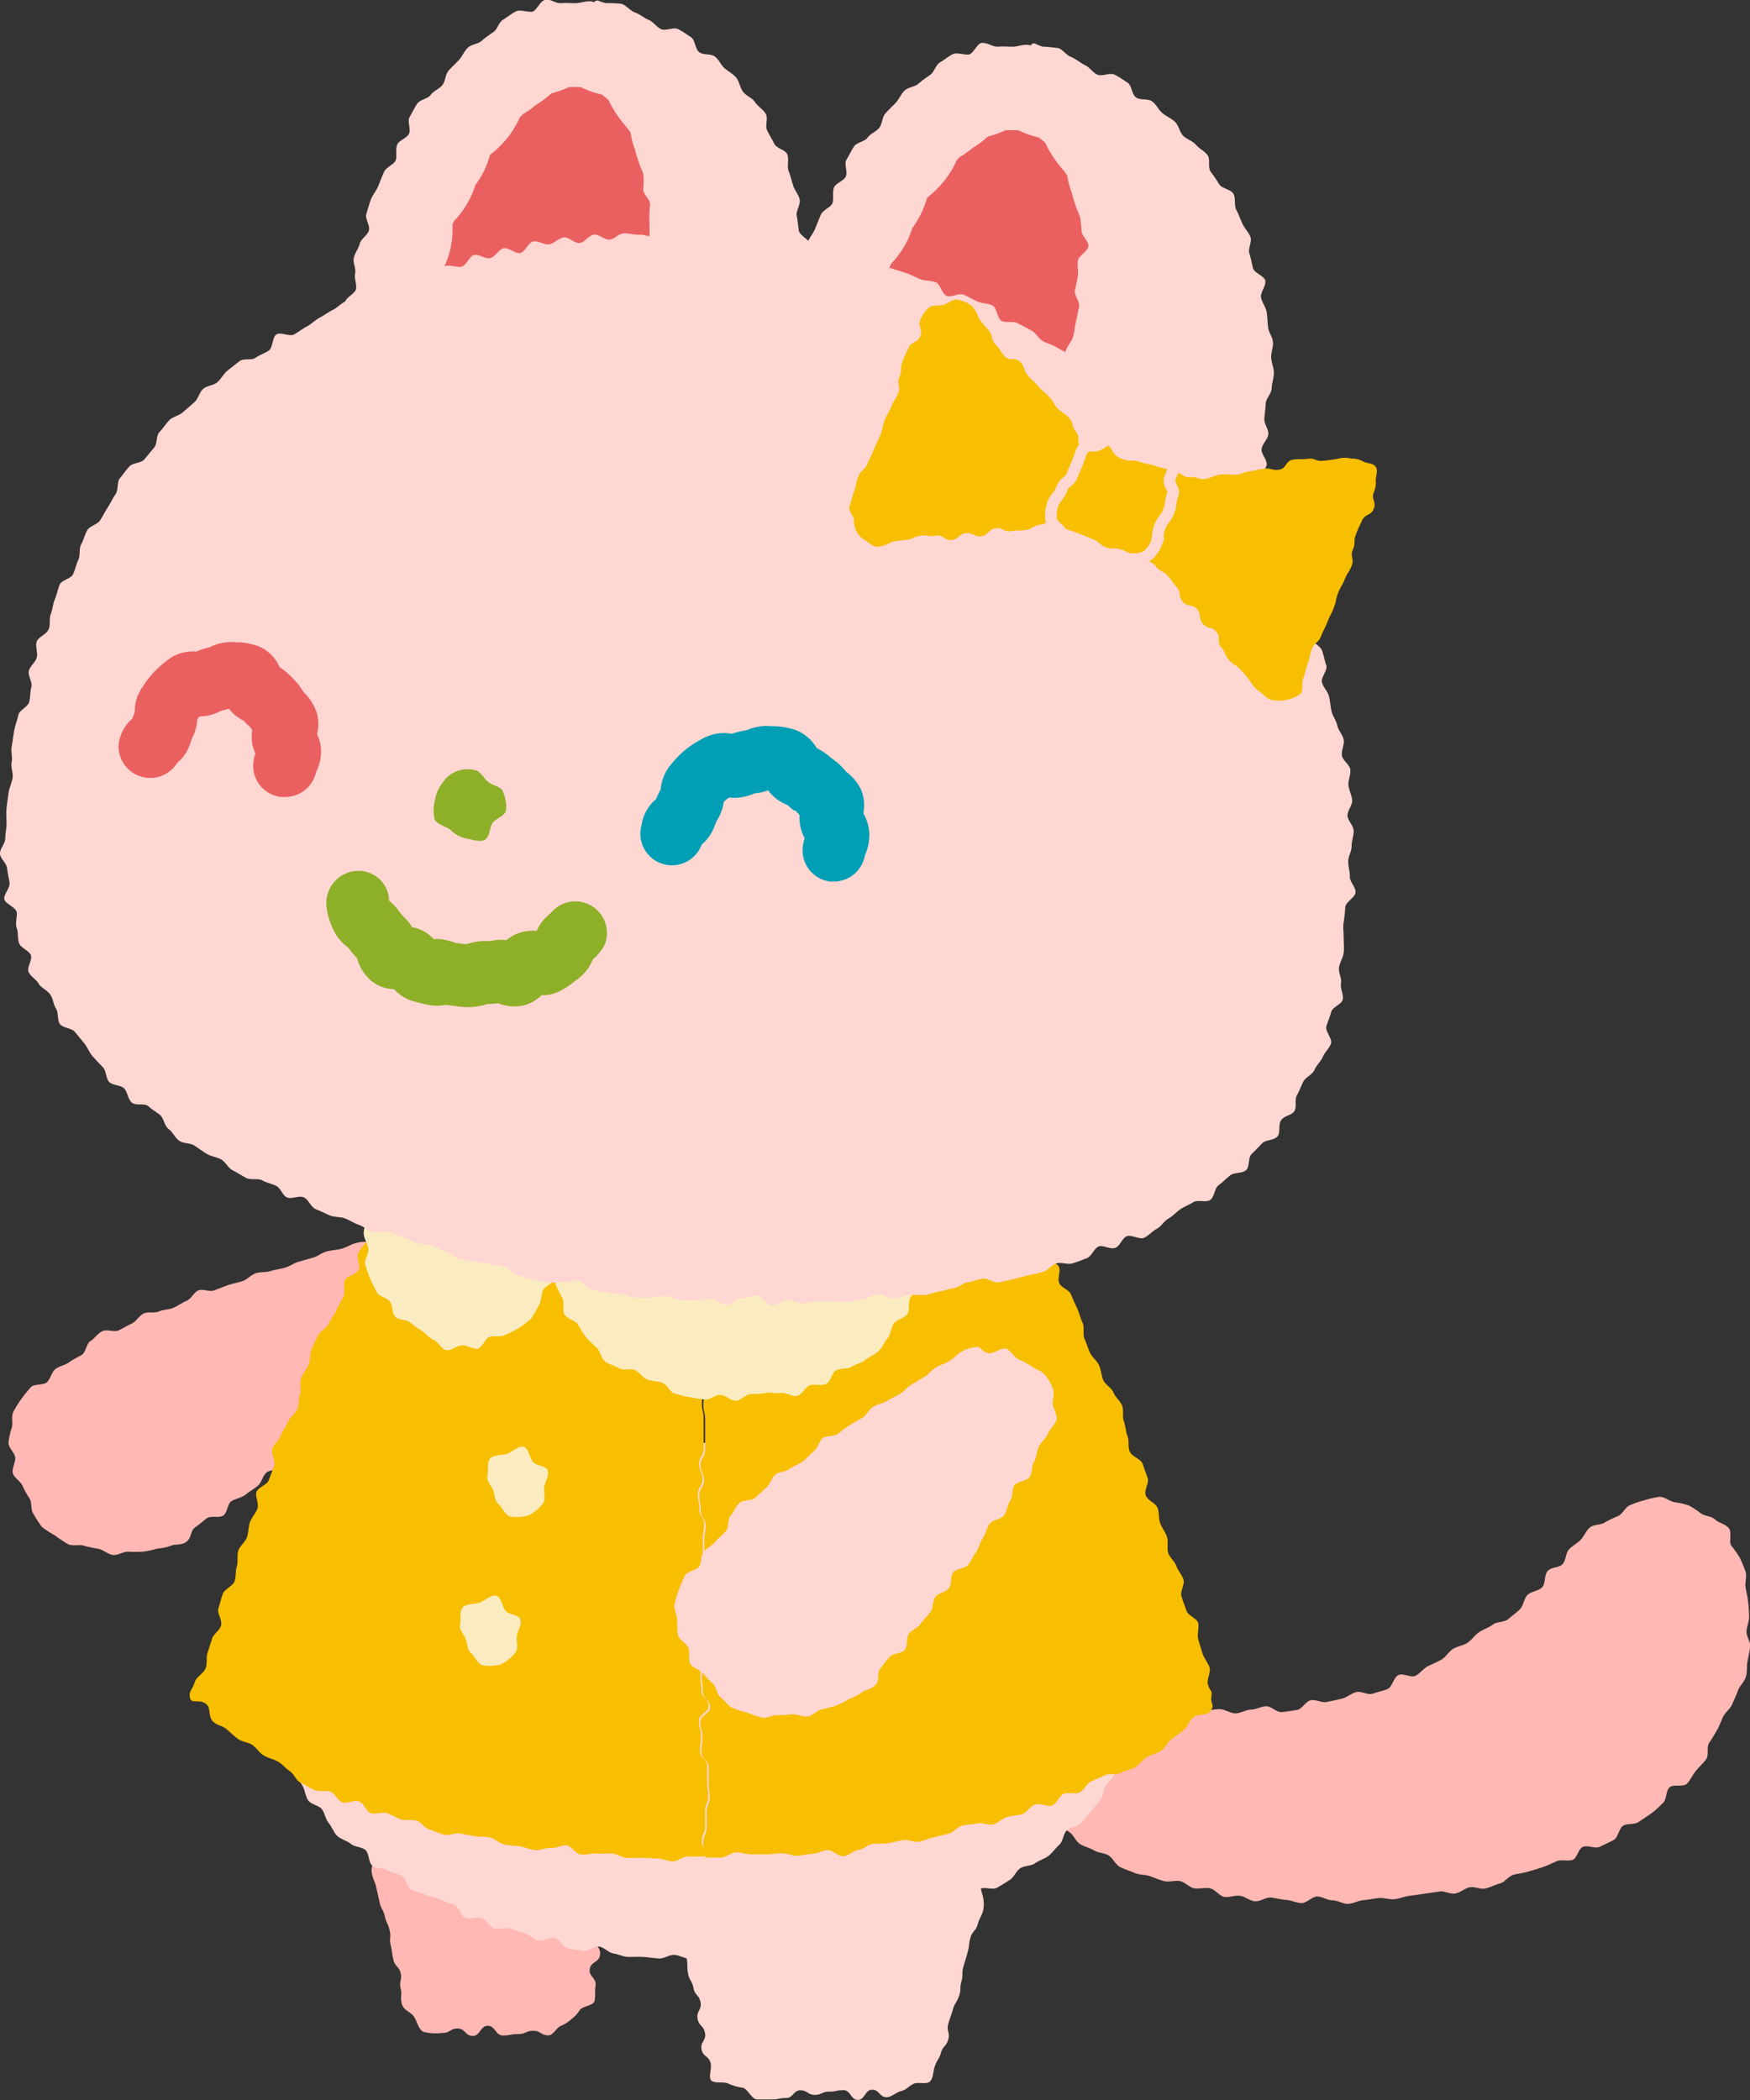
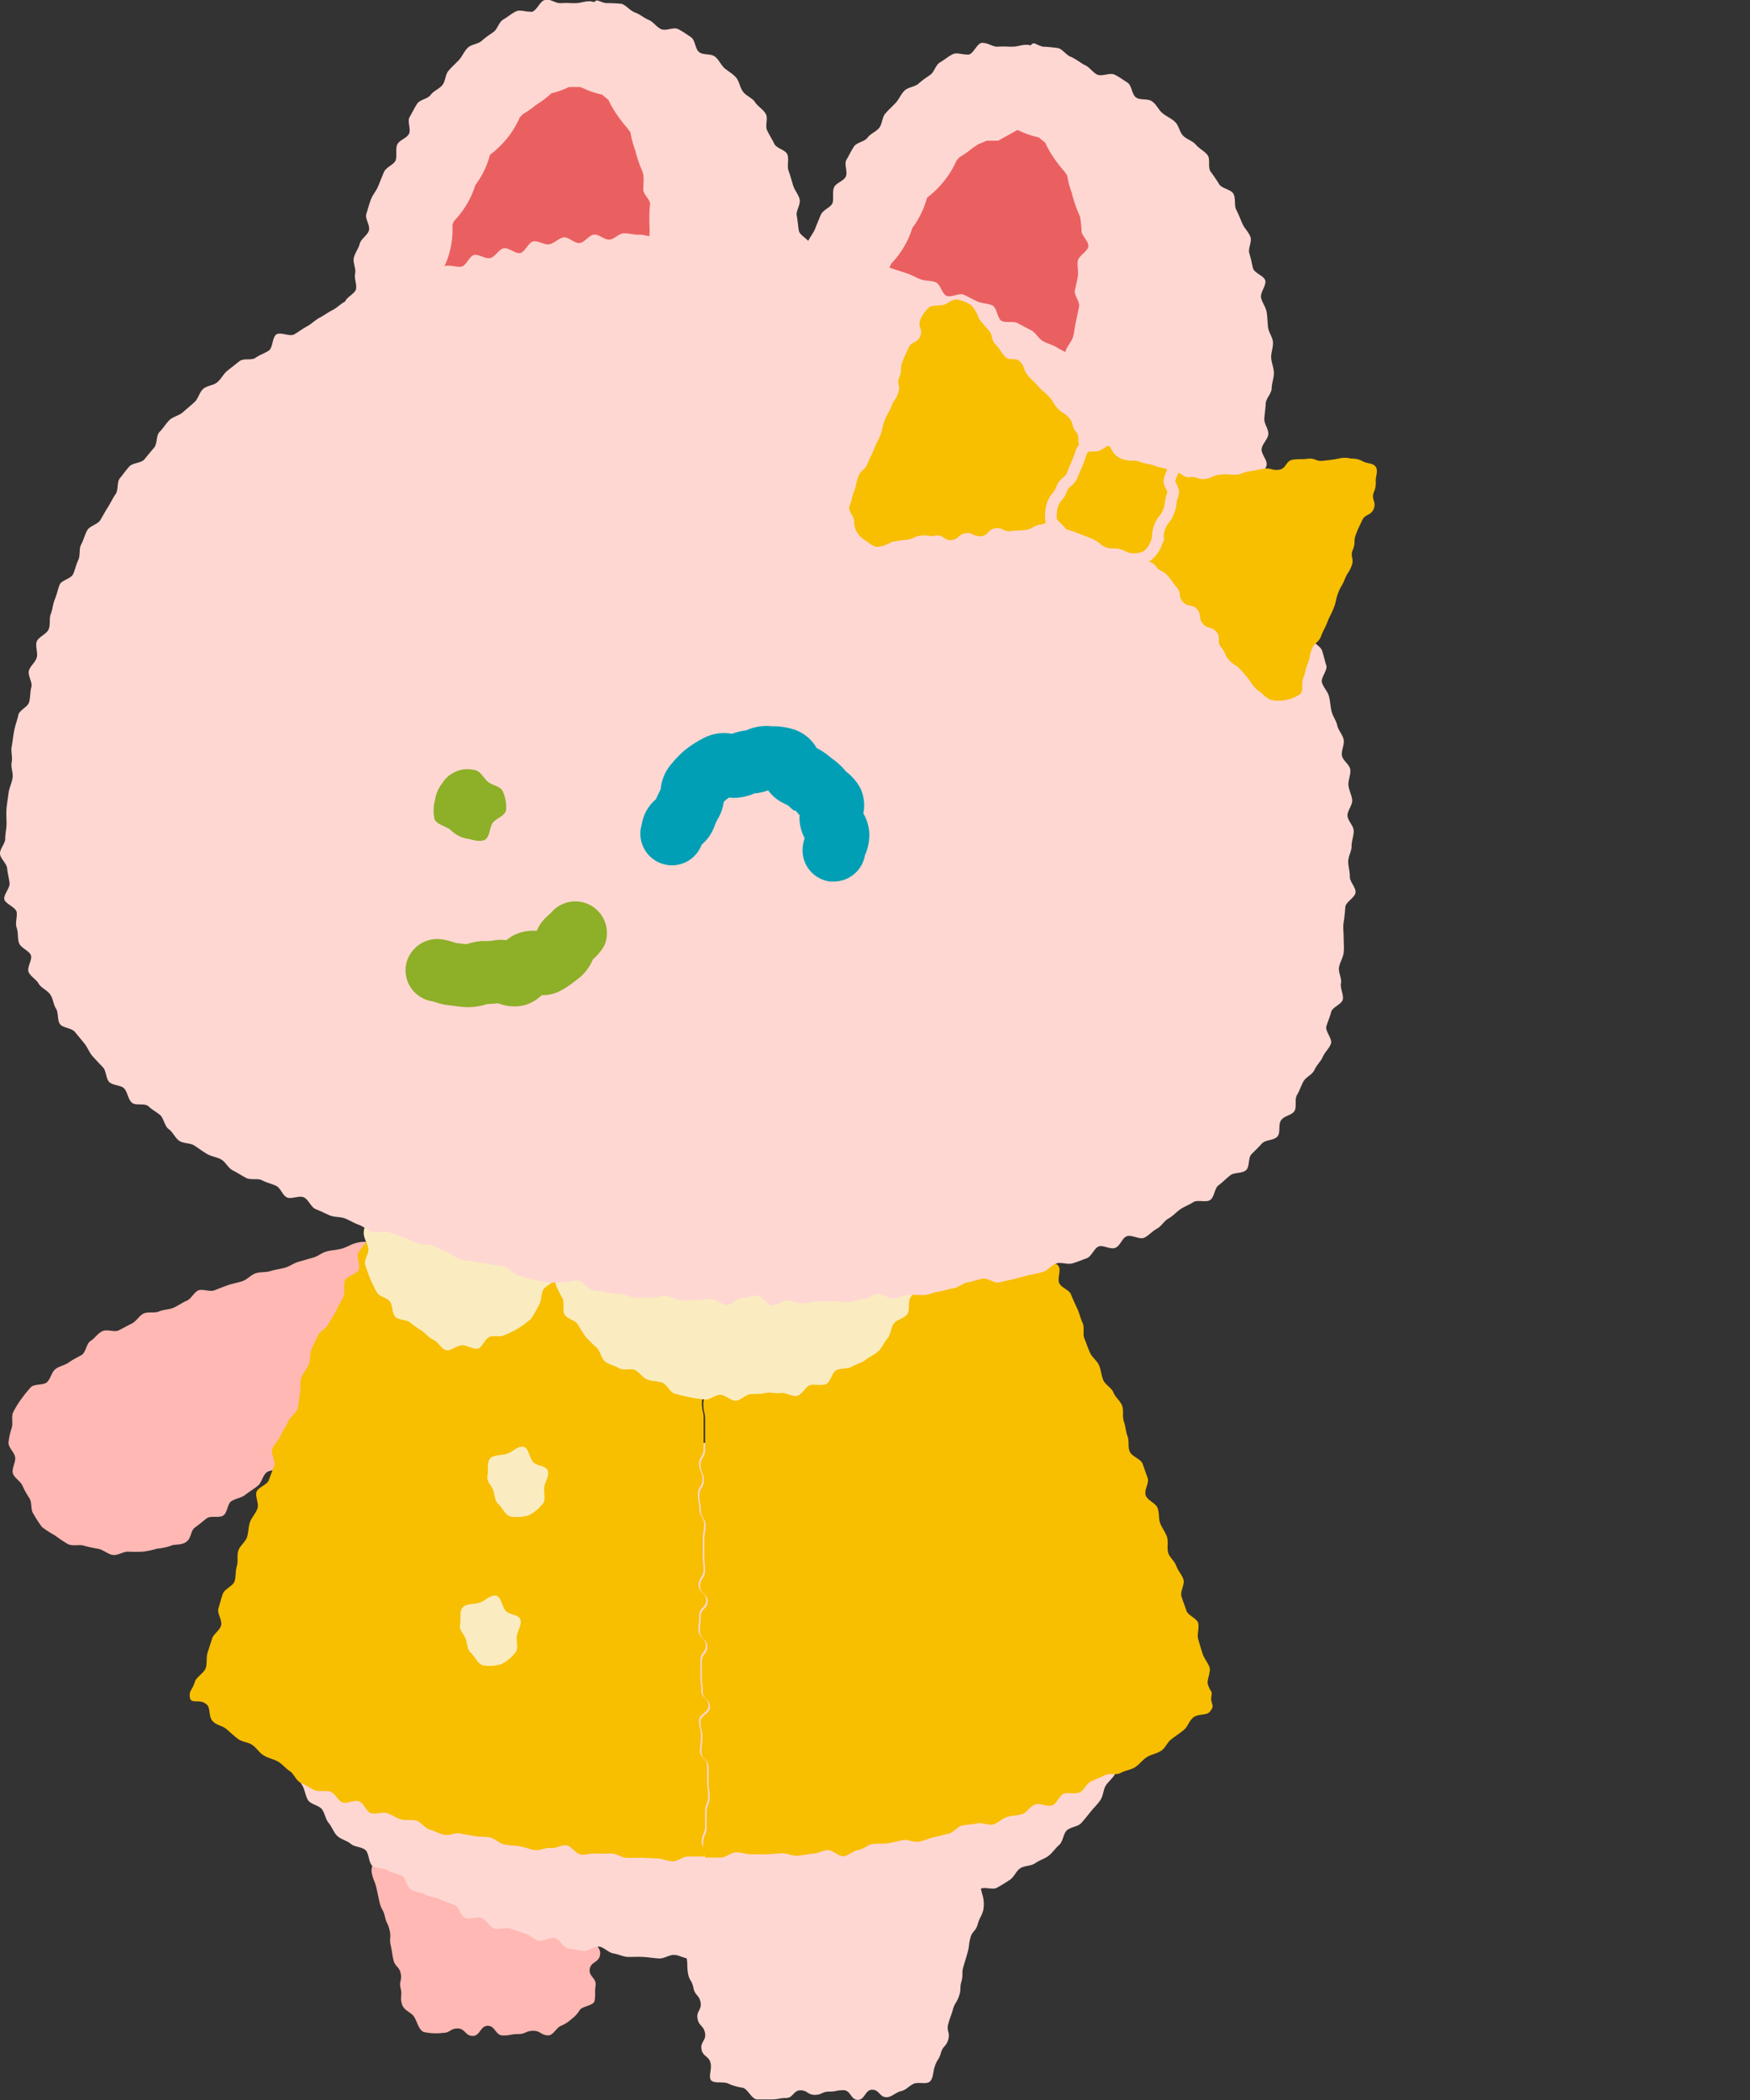
<svg xmlns="http://www.w3.org/2000/svg" width="150" height="180" viewBox="0 0 150 180">
  <rect x="0" y="0" width="150" height="180" fill="#333333" stroke="none" />
  <title>amicus_1</title>
  <g id="レイヤー_2" data-name="レイヤー 2">
    <g id="レイヤー_1-2" data-name="レイヤー 1">
-       <path d="M90.68,144.09c.48-.45.33-.15,1.12.12.35.12.84,0,1.32.13s.7.57,1.15.69.78.37,1.23.48.78.46,1.22.56,1-.48,1.41-.4l1.28.22c.42.06.77.76,1.22.82s.92-.45,1.36-.41.84.29,1.29.31.87-.13,1.31-.11.86.36,1.31.36.87-.31,1.31-.32.85-.26,1.29-.29.92.54,1.36.5.87-.12,1.31-.18.76-.77,1.2-.84.93.24,1.36.15.86-.17,1.29-.28.78-.44,1.21-.56,1,.27,1.42.13.86-.23,1.27-.39.53-1,.94-1.2,1.06.25,1.46.06.67-.62,1.07-.82.8-.36,1.18-.58.6-.69,1-.92.86-.27,1.23-.52.6-.65,1-.91.81-.37,1.16-.64,1-.19,1.32-.47.7-.55,1-.84.34-.93.66-1.24.93-.32,1.24-.64.16-1,.46-1.38,1-.28,1.3-.62.25-.94.54-1.25.72-.53,1-.82.48-.8.8-1.07,1-.2,1.3-.44a11,11,0,0,1,1.15-.55c.4-.22.59-.77,1-.92a8.64,8.64,0,0,1,1.23-.42,7.74,7.74,0,0,1,1.29-.29c.45,0,.85.38,1.27.46a5.84,5.84,0,0,1,1.23.28,6.14,6.14,0,0,1,1.05.69c.36.23.9.22,1.22.52s.9.39,1.17.74,0,1.07.18,1.46a10.45,10.45,0,0,1,.75,1.06,12.08,12.08,0,0,1,.5,1.2c.12.41-.06.89,0,1.32s.17.82.22,1.26.07.84.08,1.28-.2.83-.22,1.27.37.88.31,1.32-.15.85-.23,1.28,0,.88-.14,1.31-.52.74-.67,1.15-.33.79-.5,1.19-.58.66-.77,1.05-.31.79-.53,1.16-.42.73-.67,1.09,0,1.06-.26,1.41-.6.64-.89,1-.45.77-.76,1.09-1.18,0-1.5.33-.22,1-.55,1.32-.62.62-1,.89-.72.49-1.09.74-1,.1-1.34.33-.41,1-.79,1.21-.79.38-1.18.58-1-.14-1.43,0-.52,1-.92,1.13-1-.05-1.36.11-.78.37-1.19.51-.82.25-1.24.38-.85.16-1.28.28-.73.63-1.15.74-.82.33-1.25.43-.92-.19-1.35-.1-.79.45-1.23.53-.92-.24-1.36-.17l-1.29.19c-.43.06-.85.13-1.29.18s-.85.25-1.29.29-.88-.14-1.33-.1-.88.15-1.31.18-.88.3-1.31.32-.9-.3-1.33-.3-.89-.33-1.33-.33-.9.57-1.34.56-.88-.24-1.32-.27-.88-.16-1.31-.2-.93.36-1.36.32-.85-.41-1.28-.47-.93.16-1.35.09-.78-.64-1.21-.73-.92.06-1.34,0-.78-.5-1.2-.61-.95.09-1.36,0-.85-.29-1.25-.43-.92-.11-1.32-.28-.85-.31-1.24-.5-.62-.77-1-1-.9-.22-1.26-.44-.87-.32-1.22-.56-.54-.79-.88-1-.65-.62-1-.9-.84-.42-1.13-.72-.31-.94-.58-1.25-1.12-.3-1.36-.62a11.19,11.19,0,0,1-.63-1.19c-.42-.71-.26-.59-.08-1.21a3.91,3.91,0,0,1,.47-1.2c.32-.58,0-.78.28-1.36s.28-.61.6-1.2.95-.25,1.27-.84,0-.78.29-1.37A2.7,2.7,0,0,1,90.68,144.09Z" style="fill:#ffb8b3" />
      <path d="M44.06,55.38a4.36,4.36,0,0,0-1.44-.69,8.26,8.26,0,0,0-.87-.17h0s0,0,.06,0a4.61,4.61,0,0,0-1.13-.28,4.08,4.08,0,0,0-.94-1.17c-.23-.2-.47-.37-.72-.54l-.16-.11a6.1,6.1,0,0,0-.7-.6l0,0,.05.07a4.56,4.56,0,0,0-.4-.42,4.2,4.2,0,0,0-.55-1.4,4.63,4.63,0,0,0-.76-.91,4.68,4.68,0,0,0-.33-.93A4.28,4.28,0,0,0,35,46.81a4.14,4.14,0,0,0-.18-1.65,3.37,3.37,0,0,1-.1-.38c-.05-.24-.11-.48-.18-.72s-.17-.53-.26-.79c0-.1-.08-.19-.1-.29a5.55,5.55,0,0,0-.59-1.44,5,5,0,0,0-.36-.89,5.75,5.75,0,0,0,0-1c0-.2,0-.4-.06-.6l-.06-.58c0-.3-.09-.62-.16-.93,0-.08,0-.17-.05-.26s0-.2,0-.31,0-.06,0-.08a4.56,4.56,0,0,0,.41-2,4.34,4.34,0,0,0-.42-1.75,4.15,4.15,0,0,0,.53-1.8A4,4,0,0,0,33,29.45q0-.14.06-.3a6.52,6.52,0,0,0,.38-1.42,4.22,4.22,0,0,0,0-.91,4,4,0,0,0,.55-1.4,5.12,5.12,0,0,0,0-1.8,4.76,4.76,0,0,0,0-1l0-.09a4.67,4.67,0,0,0,1-1.78,4.32,4.32,0,0,0,0-2.25l0-.06a6.71,6.71,0,0,0,.65-1.22l.16-.41a4.28,4.28,0,0,0,1.57-2.67,4.24,4.24,0,0,0,.72-1,4.18,4.18,0,0,0,.51-1.89,4.32,4.32,0,0,0,.82-.69,5.32,5.32,0,0,0,1.22-1.11,4.73,4.73,0,0,0,.77-1.46l.41-.41A5.56,5.56,0,0,0,42.48,7a4.69,4.69,0,0,0,1.08-.65c.2-.17.42-.31.63-.46l.18-.12a4.61,4.61,0,0,0,1.09-1.1,4.29,4.29,0,0,0,1.41-.26,4.11,4.11,0,0,0,.91-.46h.43l.27,0a3.78,3.78,0,0,1,.46,0h.29a6.21,6.21,0,0,0,1.14-.1l.3.1a7.71,7.71,0,0,0,1,.51,4.51,4.51,0,0,0,1.57.32l.09.06.11.11a8.63,8.63,0,0,0,.66.64,6.22,6.22,0,0,0,.85.6l.26.4a5.38,5.38,0,0,0,.7,1.4,8.68,8.68,0,0,0,.6.73l.14.16a7.57,7.57,0,0,0,.51.7l.13.17c.05.11.14.24.23.38a4.47,4.47,0,0,0,.34,1.68c0,.07,0,.17.08.26.08.26.16.53.25.79l.23.58c.06.16.13.31.19.48a5.79,5.79,0,0,0,.66,1.35,4.42,4.42,0,0,0,.2.47,4.14,4.14,0,0,0,0,1.49c.05.24.09.49.13.74l.11.65c.05.29.1.58.15.89v.12a8.46,8.46,0,0,0,0,1.06,4,4,0,0,0,.38,1.32,4,4,0,0,0-.07,1,4.38,4.38,0,0,0,.53,1.85c0,.17,0,.33,0,.5,0,0-.06.41-.07.52a4.79,4.79,0,0,0-.51,1.84c0,.17,0,.33,0,.48s-.06.47-.08.7a5.25,5.25,0,0,0,.14,1.65c0,.16,0,.32,0,.49s0,.2,0,.3,0,.26-.08.39-.11.51-.15.77-.06.27-.09.4l-.1.43a5.63,5.63,0,0,0-.55,1.46,9,9,0,0,0-.14,1L59,36A4.1,4.1,0,0,0,59,37.34a4.75,4.75,0,0,0-.37.9c-.06.22-.14.44-.21.66l-.16.47A6.31,6.31,0,0,0,58,40.73s0,0,0,0c-.07.22-.13.45-.19.67s0,.19-.08.28a7.55,7.55,0,0,0-.32,1.12l-.06.18a4.09,4.09,0,0,0-1.55,1.66,4,4,0,0,0-.43,1.85,4.23,4.23,0,0,0-1.16,1.18c-.22.33-.42.63-.64.94a5.26,5.26,0,0,0-.46.8,4.64,4.64,0,0,0-1,.85,4.83,4.83,0,0,0-.83,1.37l0,0a4.93,4.93,0,0,0-1.41.78c-.24.2-.45.39-.66.6l-.16.15a3.92,3.92,0,0,0-.94.94H48a4.16,4.16,0,0,0-1.42.24,7.23,7.23,0,0,1-.81.23,4.53,4.53,0,0,0-1.6.75h-.1Z" style="fill:#ea6061" />
      <path d="M49.77,7.47l.57.25a7.92,7.92,0,0,0,1.27.39l.16.14.38.31A8.53,8.53,0,0,0,53,10a11.59,11.59,0,0,0,.79,1l.25.35a8,8,0,0,0,.43,1.59l0,.06c.1.35.21.71.34,1.06s.18.45.27.68l.09.23a8.75,8.75,0,0,0,.64,1.48A7.76,7.76,0,0,0,56,17.86c0,.2.07.4.11.6l.07.42.05.3.08.43A11.17,11.17,0,0,0,56.36,21a7.61,7.61,0,0,0,.29,1.4c0,.23,0,.48,0,.72A7.82,7.82,0,0,0,57,25.19a8,8,0,0,0-.46,2.24c0,.09,0,.17,0,.26,0,.28-.07.57-.09.86a8.65,8.65,0,0,0,.12,2.23v.13c-.06.3-.13.59-.17.89l0,.18V32a8.76,8.76,0,0,0-.66,2,11.78,11.78,0,0,0-.2,1.44,7.91,7.91,0,0,0-.13,1.18c-.08.2-.15.4-.21.62s-.12.37-.18.55l-.16.48A9.42,9.42,0,0,0,54.4,40l-.13.48,0,.07-.11.31a7.65,7.65,0,0,0-2.24,3.83,7.77,7.77,0,0,0-.78,1c-.18.28-.36.54-.55.8s-.22.32-.31.47a8.08,8.08,0,0,0-1.68,1.92,8.17,8.17,0,0,0-1.07.74c-.31.25-.59.51-.86.78l-.32.26a7.69,7.69,0,0,0-1,.28l-.43.12a7.87,7.87,0,0,0-.82.24l-.54-.16c-.3-.08-.57-.13-.81-.18a7.61,7.61,0,0,0-.7-.68c-.35-.3-.67-.53-.89-.68l-.26-.23a7.78,7.78,0,0,0-.65-1.28,8,8,0,0,0-.62-.86c-.08-.21-.17-.42-.27-.63a7.74,7.74,0,0,0-.81-1.32,7.62,7.62,0,0,0-.27-1.2l0-.16c-.07-.3-.14-.61-.23-.91s-.22-.71-.35-1.06l0-.08a8.9,8.9,0,0,0-.72-1.83l-.09-.25c0-.23,0-.48-.07-.75s0-.28,0-.42,0-.43-.06-.65-.07-.54-.11-.76a8,8,0,0,0,.34-2.5,7.76,7.76,0,0,0-.19-1.54,7.65,7.65,0,0,0,.12-3.86A9.05,9.05,0,0,0,37,28.21q0-.27.05-.52a7.61,7.61,0,0,0,.49-1.62,8.41,8.41,0,0,0,.09-2.36,8,8,0,0,0,.85-1.9,7.69,7.69,0,0,0,.3-2.56l.15-.32a7.9,7.9,0,0,0,1.45-2.12,7.8,7.8,0,0,0,.36-.94,7.8,7.8,0,0,0,.58-.9A7.61,7.61,0,0,0,42,13.27a8.59,8.59,0,0,0,1.55-1.52,8.16,8.16,0,0,0,1-1.68l.25-.27a8.18,8.18,0,0,0,1-.69c.13-.11.27-.19.4-.28l.22-.15A7.85,7.85,0,0,0,47.26,8a7.74,7.74,0,0,0,.82-.25c.24-.09.47-.18.69-.29h1M46.83,0H46.7c-.41.1-.65.83-1.06,1a.73.73,0,0,1-.25,0c-.27,0-.57-.09-.84-.09a.71.71,0,0,0-.31.06c-.38.18-.73.49-1.11.71s-.48.82-.84,1.07-.69.47-1,.75-.87.29-1.19.59-.47.74-.77,1.06-.61.59-.89.92-.25.88-.52,1.22-.75.49-1,.84-.93.4-1.17.77-.42.76-.64,1.13.14,1.07-.06,1.45-.83.53-1,.91,0,1-.14,1.36-.82.57-1,1-.33.8-.49,1.2-.48.75-.63,1.15-.26.83-.39,1.24.35,1,.22,1.42-.67.7-.78,1.12-.41.79-.51,1.21.2.92.11,1.35.15.9.08,1.32-.88.72-.95,1.15.41.93.35,1.35-.31.83-.35,1.26-.45.83-.48,1.26.75.91.72,1.34-.7.83-.71,1.26.06.87.06,1.3.53.85.54,1.28-.44.87-.42,1.3,0,.87,0,1.3.17.85.22,1.28.07.86.13,1.28-.05.89,0,1.31.44.8.52,1.21.43.78.53,1.19.28.8.4,1.21.18.83.31,1.24-.34,1-.19,1.43.44.77.61,1.16.87.55,1.05.93.1.91.31,1.28.75.55,1,.91,0,1,.23,1.38.75.52,1,.84.67.54,1,.84.68.5,1,.78.26,1.07.61,1.31a12.26,12.26,0,0,0,1.18.58c.38.21.93,0,1.33.19a9.94,9.94,0,0,0,1.23.27c.41.11.72.7,1.15.75a10.43,10.43,0,0,0,1.3.05h0a11,11,0,0,0,1.27-.15c.42-.05.74-.6,1.15-.7a11,11,0,0,0,1.19-.35.57.57,0,0,1,.19,0c.3,0,.68.17,1,.17a.56.56,0,0,0,.24,0c.38-.18.77-.4,1.15-.62s.42-.9.78-1.15.6-.57.94-.84.86-.28,1.18-.57.64-.56.94-.87.31-.85.6-1.18.81-.42,1.08-.76.33-.8.58-1.16.48-.69.72-1.05.94-.42,1.16-.79.55-.68.76-1.06-.32-1.13-.12-1.52,1.08-.43,1.26-.82.3-.82.47-1.21.2-.85.35-1.26.23-.83.37-1.24.1-.87.23-1.29.28-.81.4-1.23.53-.75.64-1.17-.22-.94-.12-1.36.08-.85.17-1.27.42-.78.5-1.21.21-.83.28-1.26.19-.84.24-1.27,0-.87.07-1.29-.2-.88-.17-1.31.11-.85.13-1.27.45-.84.46-1.27.13-.86.13-1.29,0-.87,0-1.29-.53-.84-.55-1.26.57-.9.54-1.33-.82-.79-.86-1.21,0-.86,0-1.28-.14-.84-.21-1.26-.14-.84-.22-1.26.39-1,.29-1.38-.58-.74-.69-1.15-.47-.75-.6-1.15-.31-.79-.46-1.19-.23-.82-.39-1.21.08-1-.1-1.36-.48-.74-.68-1.11-.53-.69-.75-1.05-.57-.65-.81-1-.28-.87-.56-1.2-.45-.79-.74-1.09-.77-.47-1.09-.74-.6-.66-1-.9a12.39,12.39,0,0,0-1.11-.71,1,1,0,0,0-.46-.09l-.52,0A1,1,0,0,1,53,1,10.52,10.52,0,0,0,51.88.46,10.27,10.27,0,0,0,50.63.11h-.15c-.38,0-.76.16-1.14.16H49a7.88,7.88,0,0,0-.94,0H48c-.37,0-.8-.32-1.18-.32Z" style="fill:#ffd7d2" />
      <path d="M50.81.35c.38-.52.32-.26,1.12-.08a11.18,11.18,0,0,1,1.35.06c.38.11.71.58,1.15.74s.73.45,1.16.63.65.59,1.06.79,1.07-.19,1.46,0,.75.45,1.12.7.34,1,.7,1.28,1,.1,1.36.39.51.73.83,1,.74.49,1,.82.31.86.59,1.21.77.5,1,.86.68.6.92,1-.08,1,.13,1.44.42.74.61,1.14,1,.52,1.13.94-.05,1,.09,1.37.26.82.39,1.25.46.77.56,1.2-.33,1-.25,1.39.11.84.18,1.28.89.74.95,1.18-.55.92-.51,1.36.34.83.36,1.27,0,.86,0,1.3.32.86.31,1.31-.24.86-.25,1.31.16.88.13,1.32-.24.85-.28,1.3-.54.81-.59,1.24-.14.84-.2,1.28.33.92.26,1.35-.56.79-.63,1.23.44,1,.36,1.39-.73.74-.82,1.18.21,1,.11,1.39c-.64,0-.57-.35-1.18-.55s-.69.05-1.3-.15-.47-.62-1.08-.82-.57-.33-1.18-.54-.74.2-1.35,0S61,37,60.42,36.76s-.65-.08-1.26-.29-.49-.56-1.1-.76-.63-.14-1.24-.35-.57-.32-1.18-.53-.72.13-1.34-.08-.73.16-1.35,0-.41-.83-1-1-.79.2-1.29-.22.2-.41.6-1.14c.17-.32.64-.57.86-1s.34-.77.53-1.19.34-.78.51-1.2.5-.73.66-1.15-.13-1,0-1.38.27-.81.39-1.24.06-.87.17-1.3.48-.77.57-1.2.2-.84.27-1.28.39-.82.44-1.26,0-.88,0-1.32,0-.87.06-1.31-.58-.87-.58-1.31.06-.85,0-1.29S55,14,54.93,13.61s.73-.95.67-1.38-.74-.76-.82-1.19-.24-.82-.34-1.25-.16-.84-.28-1.26.21-1,.07-1.38-.87-.6-1-1-.25-.81-.43-1.21.2-1,0-1.43-1-.48-1.17-.86,0-1-.27-1.34S51.05.72,50.81.35Z" style="fill:#ffd7d2" />
      <path d="M31.74,158.1c.15.61,0,.65.15,1.26s-.15.68,0,1.29.24.59.38,1.2.13.62.27,1.23.31.57.45,1.19.27.58.41,1.2-.05.65.09,1.27.09.63.23,1.24.48.54.62,1.15-.15.68,0,1.3-.06.67.09,1.28.7.71,1,1.07.42,1.2.89,1.39a4.71,4.71,0,0,0,1.62.08c.65,0,.65-.38,1.29-.38s.65.64,1.29.64.64-.87,1.29-.87.65.83,1.3.83.65-.12,1.3-.12.65-.28,1.3-.28.65.39,1.3.39c.41,0,.72-.71,1.08-.82a3.1,3.1,0,0,0,.91-.59,2.64,2.64,0,0,0,.7-.77c.22-.32,1.17-.37,1.26-.76.11-.65,0-.68.09-1.33s-.6-.76-.5-1.41.78-.55.88-1.2-.44-.73-.35-1.38.64-.57.74-1.23-.31-.71-.21-1.37.59-.58.69-1.24-.29-.71-.18-1.37a2.92,2.92,0,0,0-.21-1.18,2.87,2.87,0,0,0-.33-1.12c-.22-.34-.29-.87-.62-1.12a4.32,4.32,0,0,0-1.23-.36c-.62-.15-.64,0-1.27-.18s-.57-.37-1.19-.51-.6-.22-1.22-.36-.68.14-1.31,0-.66,0-1.28-.11-.53-.56-1.15-.69-.58-.32-1.2-.46-.77.5-1.39.36-.52-.63-1.14-.77-.7.19-1.33.05-.54-.48-1.17-.63a4.43,4.43,0,0,0-1.3-.22,4.27,4.27,0,0,0-1.28.36,4.29,4.29,0,0,0-1.22.54,4,4,0,0,0-.87,1c-.21.36.35.95.31,1.37A2.37,2.37,0,0,0,31.74,158.1Z" style="fill:#ffb8b3" />
      <path d="M31.72,106.49a2.52,2.52,0,0,0-1.28.08c-.35.08-.72.35-1.2.47s-.81.11-1.25.23-.74.42-1.17.53l-1.22.35c-.4.11-.76.39-1.18.51s-.83.16-1.24.29-.86.05-1.27.19-.71.53-1.12.67-.82.2-1.23.34-.79.3-1.19.45-1-.14-1.36,0-.63.74-1,.89-.74.43-1.13.6-.86.15-1.25.32-.94,0-1.32.18-.63.67-1,.85-.76.4-1.13.59-1-.13-1.42.08-.65.62-1,.83-.41,1-.76,1.2-.76.39-1.1.64-.83.31-1.16.58-.4.82-.71,1.11-1.12.13-1.39.44a10.81,10.81,0,0,0-.81,1,8.54,8.54,0,0,0-.7,1.13c-.18.4,0,.93-.12,1.34a5.62,5.62,0,0,0-.28,1.28c0,.45.52.84.57,1.26s-.3.95-.2,1.35.68.7.83,1.09a8,8,0,0,0,.61,1.09c.22.39.07,1,.33,1.31a9.56,9.56,0,0,0,.73,1.13,9.29,9.29,0,0,0,1.13.73,10.24,10.24,0,0,0,1.11.74c.39.19,1,0,1.36.13a11.49,11.49,0,0,0,1.25.27c.43.1.8.46,1.22.52s.9-.29,1.31-.28a12.27,12.27,0,0,0,1.27,0,8.21,8.21,0,0,0,1.23-.26,4.84,4.84,0,0,0,1.18-.25c.29-.16.87,0,1.32-.34s.34-.94.73-1.22.65-.51,1-.78,1.06,0,1.43-.25.34-1,.7-1.23.86-.28,1.21-.56.71-.48,1.05-.76.41-.87.75-1.14,1-.15,1.33-.43.36-.93.7-1.21,1.1,0,1.44-.31.61-.61.95-.89.53-.72.86-1,.53-.72.87-1,1.06-.1,1.39-.38.48-.77.82-1.06.38-.9.71-1.19,1.12-.06,1.45-.35.38-.89.71-1.19.46-.84.75-1.15.79-.53,1-.86.81-.6,1-1-.07-1,0-1.42.42-.84.39-1.26a3.68,3.68,0,0,0-.35-1.27c-.18-.41-.59-.63-.88-1a6.33,6.33,0,0,0-.93-.89c-.36-.28-.45-1-.83-1.17s-1.14.16-1.5,0C32.07,107,32.38,106.53,31.72,106.49Z" style="fill:#ffb8b3" />
      <path d="M23.5,145.71c0-.43.5-.86.54-1.29s-.27-.92-.19-1.35.71-.72.83-1.14-.1-.94.06-1.34.14-.9.33-1.29.53-.71.75-1.09.62-.63.87-1,.82-.44,1.1-.78,0-1.1.31-1.43.88-.35,1.19-.66.25-1,.58-1.29,1-.14,1.35-.42.82-.32,1.17-.58.7-.47,1.06-.71.43-.91.8-1.14,1,0,1.35-.26.5-.88.89-1.08.77-.41,1.16-.6l1.19-.54c.39-.17,1,.2,1.42,0s.71-.51,1.12-.67.89,0,1.3-.19.64-.8,1.05-.93.77-.46,1.19-.58,1,.21,1.37.1.83-.23,1.25-.33.87,0,1.3-.13.75-.67,1.18-.75.92.29,1.35.22.83-.29,1.26-.35.88.05,1.31,0,.84-.31,1.27-.34.87,0,1.31,0,.87,0,1.3,0,.87.28,1.31.27.86-.37,1.3-.37.86.3,1.29.31.86,0,1.29.07.87-.16,1.3-.13.84.28,1.27.32.88-.12,1.31-.08.88-.06,1.31,0,.83.31,1.26.38.87,0,1.3.09.89,0,1.31.06.8.41,1.22.5.88.05,1.29.16.95-.14,1.36,0,.67.83,1.08,1,1-.36,1.45-.22.61.89,1,1,.91.06,1.31.22.91.11,1.3.28.59.8,1,1,.81.31,1.19.51.91.15,1.28.36.67.58,1,.8.72.49,1.07.73,1,.12,1.33.38.39.93.72,1.2,1,.18,1.32.46,0,1.22.35,1.52,1.06.18,1.34.5.26.92.52,1.25,1,.38,1.2.73.59.68.81,1.05.43.79.62,1.17-.12,1,0,1.41,0,.89.11,1.3.68.7.76,1.13-.07.87,0,1.3.23.84.23,1.27-.11.86-.15,1.29.1.89,0,1.31-.19.85-.31,1.27-.11.89-.27,1.29-.41.78-.61,1.17-.58.67-.8,1-.22.89-.46,1.25-.57.66-.84,1-.54.69-.83,1-.92.31-1.23.62-.3.93-.63,1.22-.57.67-.91.94-.8.38-1.15.64-.91.19-1.28.43-.53.76-.9,1-.73.47-1.11.68-1-.11-1.42.09-.66.58-1.05.77-.53.93-.93,1.1-.84.26-1.24.42-.89.09-1.3.24-.69.64-1.1.78-1-.39-1.45-.26l-1.24.36c-.41.12-.84.17-1.26.27s-.76.51-1.18.6-.87,0-1.3.12-.76.63-1.19.71-.92-.29-1.35-.22-.79.59-1.22.65-.86.19-1.29.24-.91-.37-1.34-.34-.88-.17-1.31-.14-.85.17-1.29.19-.87-.05-1.3,0-.86.42-1.3.42-.87.09-1.3.08-.86-.31-1.29-.33-.89.34-1.32.31-.87-.1-1.3-.13-.88,0-1.31,0-.85-.24-1.28-.3-.8-.53-1.23-.59-1,.45-1.38.37-.87-.12-1.29-.21-.72-.81-1.14-.9-1,.34-1.39.24-.77-.51-1.19-.63-.82-.29-1.24-.42-1,.14-1.38,0-.66-.75-1.07-.9-1,.15-1.4,0-.54-1-.94-1.13-.82-.28-1.21-.47-.87-.19-1.25-.39-.87-.23-1.24-.44-.44-1-.8-1.19-.87-.23-1.23-.47-1-.14-1.31-.4-.26-1.08-.59-1.35-.93-.24-1.25-.52-.85-.38-1.16-.68-.45-.79-.73-1.11-.32-.86-.59-1.19-.93-.39-1.17-.75-.26-.87-.48-1.24-.45-.74-.64-1.13-.57-.71-.72-1.11-.29-.84-.41-1.25.28-1,.2-1.37-.82-.76-.86-1.19S23.5,146.14,23.5,145.71Z" style="fill:#ffd7d2" />
      <path d="M31.49,106.29c-.22.36-.55.69-.77,1.08s.23,1.11,0,1.51-1,.48-1.16.87.06,1-.13,1.4-.42.76-.6,1.16-.46.74-.65,1.14-.73.63-.91,1-.39.78-.56,1.18-.08.91-.25,1.32-.48.75-.64,1.15,0,1-.11,1.37-.07.91-.23,1.32-.65.69-.8,1.09-.47.76-.62,1.17-.57.72-.72,1.13.31,1.05.16,1.46-.31.82-.46,1.23-.91.61-1.05,1,.22,1,.08,1.42-.49.76-.64,1.17-.12.89-.26,1.3-.6.73-.74,1.14,0,.93-.13,1.34-.06.91-.2,1.31-.85.65-1,1.06-.25.85-.38,1.26.35,1,.23,1.45-.65.73-.77,1.13-.28.86-.4,1.25,0,.94-.17,1.33-.79.75-.9,1.1c-.24.8-.53.75-.43,1.38s.92,0,1.5.66c.25.26.09,1,.46,1.37s.8.36,1.16.66.62.57,1,.85.85.26,1.23.52.57.66,1,.91.82.29,1.21.52.65.59,1,.81.54.82.94,1,.76.43,1.16.62,1,0,1.38.14.63.74,1,.91,1-.23,1.44-.08.61.85,1,1,1-.11,1.38,0,.78.41,1.21.54.91,0,1.33.11.72.65,1.15.77.81.35,1.25.45.94-.21,1.38-.11.86.14,1.29.23.87,0,1.3.12.78.52,1.22.6.87.08,1.3.15.84.26,1.28.32.91-.23,1.35-.18.9-.27,1.34-.23.8.74,1.24.79.88-.12,1.32-.09.87,0,1.31,0,.85.35,1.29.37.88,0,1.32,0l1.31.06c.44,0,.87.23,1.32.24s.88-.42,1.32-.41l1.35,0c.21-.61-.17-.65-.17-1.3s.29-.65.29-1.3,0-.65,0-1.29.26-.65.26-1.29-.09-.65-.09-1.29,0-.65,0-1.29-.61-.65-.61-1.29.08-.65.08-1.29-.17-.65-.17-1.29.82-.65.82-1.29-.62-.65-.62-1.3-.08-.65-.08-1.3,0-.65,0-1.3.47-.65.47-1.29-.63-.65-.63-1.29.06-.65.06-1.29.6-.65.6-1.29-.65-.65-.65-1.3.42-.65.42-1.3-.06-.65-.06-1.3,0-.65,0-1.3.11-.65.11-1.3-.41-.64-.41-1.29-.12-.64-.12-1.29.39-.65.39-1.29-.29-.65-.29-1.3.39-.65.39-1.3,0-.65,0-1.3,0-.65,0-1.29-.15-.65-.15-1.3.21-.65.21-1.3-.09-.65-.09-1.3-.26-.65-.26-1.3.33-.65.33-1.3.34-.65.34-1.3-.58-.65-.58-1.3.21-.65.21-1.3.11-.65.11-1.31-.44-.65-.44-1.31.31-.66.31-1.31a3.19,3.19,0,0,0-.28-1.25c-.17-.63-.07-.52-.81-.88-.33-.16-.84-.13-1.29-.34s-.65-.62-1.08-.81-.92,0-1.35-.19l-1.22-.48c-.4-.15-.88-.09-1.3-.24s-.83-.23-1.25-.37-.71-.66-1.13-.78-.9,0-1.33-.11-.89,0-1.32-.11-.79-.5-1.22-.57-.86-.21-1.29-.27-.9.16-1.33.12-.86-.48-1.3-.48-.86.68-1.3.7-.86-.08-1.3,0-1-.42-1.39-.33-.83.37-1.25.5-.68.66-1.08.84a10.32,10.32,0,0,0-1.11.63c-.37.22-1.14-.11-1.49.16s-.41.87-.72,1.19-.84.44-1.11.8A12.3,12.3,0,0,0,31.49,106.29Z" style="fill:#f8be00" />
      <path d="M88.92,106.58c.22.36.33.79.55,1.18s1.07.4,1.28.79-.15,1.05.05,1.45.84.55,1,.95.34.8.53,1.2.27.83.46,1.23,0,1,.16,1.36.3.81.48,1.21.61.68.78,1.09.19.86.36,1.26.71.65.87,1.06.58.71.74,1.12,0,.94.15,1.35.16.88.32,1.29,0,.92.2,1.33.93.6,1.08,1,.29.83.44,1.24-.31,1-.17,1.46.81.65,1,1.06.09.9.23,1.31.45.78.59,1.19,0,.94.1,1.35.56.74.7,1.15.49.77.62,1.18-.3,1-.17,1.44.3.84.43,1.24.9.65,1,1.05-.11,1,0,1.37.25.86.38,1.26.49.81.6,1.19-.25,1.06-.15,1.41c.24.8.4.45.3,1.09s.4.71-.18,1.33c-.25.26-1,.12-1.39.46s-.43.76-.8,1.06-.68.5-1.05.78-.51.75-.89,1-.84.3-1.22.54-.63.62-1,.86-.84.27-1.23.49-1,0-1.37.2-.78.34-1.18.53-.59.77-1,.95-1-.05-1.37.12-.58.88-1,1-1-.24-1.43-.09-.68.68-1.1.82-.87.12-1.3.25-.75.51-1.18.63-.95-.19-1.38-.08-.87.08-1.3.19-.74.61-1.18.7-.84.22-1.27.31-.82.29-1.25.37-.92-.22-1.35-.14-.84.2-1.28.27-.87,0-1.31.06-.81.46-1.25.52-.82.48-1.26.53-.94-.56-1.38-.52-.84.28-1.28.31-.86.14-1.3.17-.89-.23-1.33-.21-.87.07-1.31.09l-1.31,0c-.44,0-.88-.18-1.32-.17s-.86.45-1.31.45H60.45a2.66,2.66,0,0,1-.17-1.29c0-.65.29-.65.29-1.3s0-.65,0-1.29.26-.65.26-1.29-.09-.65-.09-1.29,0-.65,0-1.29-.61-.65-.61-1.29.08-.65.08-1.29-.17-.65-.17-1.29.82-.65.82-1.29-.62-.65-.62-1.3-.08-.65-.08-1.3,0-.65,0-1.3.47-.65.47-1.29-.63-.65-.63-1.29.06-.65.06-1.29.6-.65.6-1.29-.65-.65-.65-1.3.42-.65.42-1.3-.06-.65-.06-1.3,0-.65,0-1.3.11-.65.11-1.3-.41-.64-.41-1.29-.12-.64-.12-1.29.39-.65.39-1.29-.29-.65-.29-1.3.39-.65.39-1.3,0-.65,0-1.3,0-.65,0-1.29-.15-.65-.15-1.3.21-.65.21-1.3-.09-.65-.09-1.3-.26-.65-.26-1.3.33-.65.33-1.3.34-.65.34-1.3-.58-.65-.58-1.3.21-.65.21-1.3.11-.65.11-1.31-.44-.65-.44-1.31.31-.66.31-1.31-.45-.74-.28-1.38.77.06,1.51-.31c.33-.16.62-.58,1.07-.79s.88-.08,1.32-.26.65-.65,1.08-.82l1.23-.47c.4-.15.74-.51,1.16-.65s.81-.32,1.24-.46,1,.15,1.38,0,.78-.47,1.21-.57.81-.39,1.25-.48.93.15,1.36.08.87-.06,1.31-.12.85-.35,1.28-.39.89.37,1.33.36.9-.68,1.33-.66.89.2,1.32.25.78.68,1.2.77.88,0,1.29.17,1-.08,1.38.09a11.53,11.53,0,0,1,1.22.58c.37.22.33,1.05.67,1.33s.92.24,1.23.56.34.83.61,1.19A11,11,0,0,1,88.92,106.58Z" style="fill:#f8be00" />
      <path d="M78.84,107.5c0,.44-.34.84-.4,1.26s.55,1,.44,1.43-.71.7-.88,1.11,0,1-.24,1.35-.91.46-1.16.81-.23.92-.52,1.25-.46.8-.78,1.1-.77.48-1.11.75-.82.36-1.19.59-.93.09-1.32.3-.47,1-.87,1.18-1,0-1.37.1-.67.79-1.1.91-1-.32-1.41-.24-.88-.1-1.32,0-.84.07-1.28.1-.84.56-1.28.56-.85-.48-1.29-.5-.92.45-1.35.4-.88-.12-1.31-.2-.87-.19-1.28-.31-.66-.8-1.07-.94-.88-.1-1.28-.27-.66-.59-1-.79-1,.06-1.4-.17-.87-.32-1.21-.58-.4-.9-.72-1.19-.64-.59-.93-.91a12.1,12.1,0,0,1-.69-1.1c-.26-.36-.92-.45-1.13-.83s0-1-.17-1.37a10.4,10.4,0,0,1-.58-1.17,10.08,10.08,0,0,1-.1-1.3,10,10,0,0,1-.3-1.28,10.16,10.16,0,0,1,.47-2.56c.11-.42.54-.71.7-1.11s0-.93.24-1.31.68-.57.94-.93a11.84,11.84,0,0,1,.82-1,12.93,12.93,0,0,1,.76-1.05c.32-.29.78-.39,1.13-.65s.56-.66.94-.9.65-.59,1-.79.85-.21,1.25-.39.75-.44,1.16-.58.77-.45,1.19-.57.9,0,1.33-.07.83-.3,1.26-.36.84-.47,1.28-.5.89.57,1.33.57.9-.64,1.34-.61.82.71,1.25.76.91-.14,1.33-.05.93-.05,1.34.06.7.72,1.11.86.84.23,1.24.4.93.1,1.31.31.69.57,1.05.81.71.52,1.05.78,1,.21,1.31.5.28,1,.57,1.3,1,.37,1.22.72-.24,1.19,0,1.57,1,.49,1.13.89-.08.94,0,1.36.72.75.77,1.18S78.84,107.06,78.84,107.5Z" style="fill:#faecc0" />
      <path d="M48.23,104.52c0,.44-.33.84-.37,1.26s.61,1,.53,1.38-.65.75-.77,1.16.08,1-.08,1.35-.84.56-1,.93-.12.94-.36,1.29a11.48,11.48,0,0,1-.67,1.16,9.79,9.79,0,0,1-1.07.8,8.71,8.71,0,0,1-1.18.58c-.37.22-.91,0-1.31.17s-.62.93-1,1-.9-.29-1.33-.29-.94.49-1.36.42-.71-.74-1.11-.89-.64-.55-1-.77a7.62,7.62,0,0,1-1-.72c-.33-.27-1-.17-1.28-.49s-.19-.92-.44-1.28-.91-.42-1.12-.8a12.09,12.09,0,0,1-.58-1.17,12.81,12.81,0,0,1-.43-1.23c-.12-.41.35-.95.27-1.38s-.35-.78-.39-1.22.2-.84.2-1.27-.54-.88-.5-1.3-.11-.91,0-1.33.63-.75.75-1.16a12.28,12.28,0,0,1,.4-1.21,11.33,11.33,0,0,1,.68-1.08c.21-.38,0-1,.25-1.36s.87-.42,1.16-.73a9.54,9.54,0,0,1,.81-1,8.25,8.25,0,0,1,1.13-.6c.37-.22.66-.6,1.06-.75a7.25,7.25,0,0,1,1.26-.28,7,7,0,0,1,1.28-.05c.44,0,.79.34,1.21.42s.9-.16,1.3,0,.63.59,1,.81a7.75,7.75,0,0,1,1,.73,8.8,8.8,0,0,1,1,.72,10.51,10.51,0,0,1,.61,1.11c.24.34.63.57.84,1a11.49,11.49,0,0,1,.7,1.08c.16.39.12.85.24,1.27a12.54,12.54,0,0,1,.42,1.21c.08.42.33.82.37,1.25S48.23,104.08,48.23,104.52Z" style="fill:#faecc0" />
      <path d="M81.5,59a4.38,4.38,0,0,0-1.44-.69,8,8,0,0,0-.87-.17h0s0,0,.1.05a4.59,4.59,0,0,0-1.18-.3,4.15,4.15,0,0,0-1-1.19c-.22-.18-.45-.36-.69-.52l-.16-.11a6.52,6.52,0,0,0-.7-.61l0,0s0,0,.06.08a5.18,5.18,0,0,0-.41-.43,4.18,4.18,0,0,0-.56-1.4,4.46,4.46,0,0,0-.75-.91,4.71,4.71,0,0,0-.33-.93,4.25,4.25,0,0,0-1.11-1.42,4.13,4.13,0,0,0-.18-1.66,3.78,3.78,0,0,1-.09-.37c-.05-.24-.11-.49-.18-.73s-.17-.53-.27-.8c0-.09-.07-.19-.1-.29A5.55,5.55,0,0,0,71,45.2a5.31,5.31,0,0,0-.36-.89,5.92,5.92,0,0,0,0-1c0-.19,0-.39-.06-.59l-.06-.59c0-.31-.1-.62-.16-.93,0-.09,0-.18-.05-.27s0-.36,0-.39a4.53,4.53,0,0,0,.42-2,4.32,4.32,0,0,0-.42-1.75,4.19,4.19,0,0,0,.53-1.8,4,4,0,0,0-.35-1.88c0-.1,0-.2.06-.3a6.52,6.52,0,0,0,.37-1.41,4.11,4.11,0,0,0,0-.91,4,4,0,0,0,.55-1.42,5.06,5.06,0,0,0,0-1.78,4.83,4.83,0,0,0,0-1l0-.09a4.68,4.68,0,0,0,1-1.79,4.3,4.3,0,0,0,0-2.25l0-.06a6.79,6.79,0,0,0,.65-1.22l.16-.41A4.41,4.41,0,0,0,74.58,19a4.27,4.27,0,0,0,.34-1.11A4.15,4.15,0,0,0,76.14,15a4.42,4.42,0,0,0,.82-.69,5.32,5.32,0,0,0,1.22-1.11A4.78,4.78,0,0,0,79,11.74l.41-.41a5.65,5.65,0,0,0,.56-.69A4.74,4.74,0,0,0,81,10c.19-.15.38-.29.58-.42l.25-.17A4.54,4.54,0,0,0,82.9,8.31a4.34,4.34,0,0,0,1.4-.25,4.17,4.17,0,0,0,.93-.47h.44l.29,0a3.65,3.65,0,0,1,.44,0h.3a6.21,6.21,0,0,0,1.14-.1l.3.09a7.49,7.49,0,0,0,1,.51,4.5,4.5,0,0,0,1.57.32l.08.06.1.11a9.22,9.22,0,0,0,.68.66,5.66,5.66,0,0,0,.83.59l.26.4a5.4,5.4,0,0,0,.71,1.41,8.53,8.53,0,0,0,.6.73l.14.16a7.33,7.33,0,0,0,.51.7l.13.17c.06.1.14.24.23.38a4.47,4.47,0,0,0,.34,1.67c0,.08.06.18.08.27.08.26.16.53.26.8l.22.56c.07.16.13.32.19.48a5.85,5.85,0,0,0,.67,1.36,4.48,4.48,0,0,0,.2.46,4.18,4.18,0,0,0,0,1.49c0,.22.08.46.13.71l.12.72c0,.28.1.56.14.85v.11a8.58,8.58,0,0,0,0,1.06,4.07,4.07,0,0,0,.38,1.32,4,4,0,0,0-.08,1,4.5,4.5,0,0,0,.53,1.87c0,.17,0,.34,0,.51,0,0-.06.4-.07.51a4.8,4.8,0,0,0-.51,1.85c0,.16,0,.32,0,.48s-.06.47-.08.7a5.29,5.29,0,0,0,.14,1.65c0,.16,0,.33,0,.49s0,.2,0,.3,0,.26-.08.39-.11.51-.15.77-.06.27-.09.4l-.1.42a5.7,5.7,0,0,0-.55,1.46,8.83,8.83,0,0,0-.14,1l0,.21A4.19,4.19,0,0,0,96.4,41a4.67,4.67,0,0,0-.37.89c-.07.23-.37,1.13-.37,1.13a6.31,6.31,0,0,0-.27,1.37v0c-.07.22-.13.45-.19.67s0,.19-.08.28a7.72,7.72,0,0,0-.32,1.11l0,.18a4.07,4.07,0,0,0-1.58,1.67,4,4,0,0,0-.43,1.85,4.24,4.24,0,0,0-1.16,1.18c-.21.32-.41.62-.63.92a5.41,5.41,0,0,0-.48.81,4.66,4.66,0,0,0-1,.86,4.85,4.85,0,0,0-.82,1.36l0,0a4.9,4.9,0,0,0-1.41.78c-.24.19-.45.39-.66.6l-.15.14a3.94,3.94,0,0,0-.94.94h-.07a4.17,4.17,0,0,0-1.41.24,7.42,7.42,0,0,1-.83.24,4.45,4.45,0,0,0-1.58.74Z" style="fill:#ea6061" />
-       <path d="M87.21,11.14l.57.25a7.9,7.9,0,0,0,1.27.39l.16.14.38.31a8.52,8.52,0,0,0,.84,1.45,11.6,11.6,0,0,0,.79,1l.25.35a8,8,0,0,0,.43,1.59l0,.07c.1.35.21.7.34,1.06s.18.45.27.68l.09.23a8.76,8.76,0,0,0,.64,1.48,7.77,7.77,0,0,0,.16,1.44c0,.2.07.4.11.6l.07.42.05.29.08.44a11.17,11.17,0,0,0,.06,1.37,7.6,7.6,0,0,0,.29,1.4c0,.23,0,.48,0,.72a7.82,7.82,0,0,0,.39,2.08A8,8,0,0,0,94,31.1c0,.09,0,.17,0,.26,0,.28-.07.57-.09.86A8.65,8.65,0,0,0,94,34.45v.12c-.06.3-.13.59-.17.89l0,.18v.05a8.77,8.77,0,0,0-.66,2,11.77,11.77,0,0,0-.2,1.44,7.9,7.9,0,0,0-.13,1.18c-.08.2-.15.4-.21.62s-.12.37-.18.55l-.16.48a9.43,9.43,0,0,0-.39,1.79l-.13.47,0,.07-.11.31a7.65,7.65,0,0,0-2.24,3.84,7.78,7.78,0,0,0-.78,1c-.18.28-.36.54-.55.8s-.22.32-.31.47A8.1,8.1,0,0,0,86,52.62a8.19,8.19,0,0,0-1.07.74c-.31.25-.59.51-.86.78l-.32.26a7.67,7.67,0,0,0-1,.28l-.44.12a7.83,7.83,0,0,0-.81.24L81,54.88c-.3-.08-.57-.13-.81-.18a7.6,7.6,0,0,0-.69-.68c-.35-.3-.67-.53-.89-.68l-.26-.23a7.77,7.77,0,0,0-.65-1.29,8,8,0,0,0-.62-.86c-.08-.2-.17-.42-.27-.63A7.73,7.73,0,0,0,76,49a7.62,7.62,0,0,0-.27-1.2l0-.16c-.07-.3-.14-.61-.23-.92s-.22-.71-.35-1.06l0-.08a8.91,8.91,0,0,0-.72-1.83l-.09-.25c0-.23,0-.48-.07-.75s0-.28,0-.42,0-.43-.06-.65S74,41.18,74,41a8,8,0,0,0,.34-2.5,7.77,7.77,0,0,0-.19-1.54,7.65,7.65,0,0,0,.12-3.86,9.06,9.06,0,0,0,.24-1.19c0-.18,0-.35.05-.52A7.6,7.6,0,0,0,75,29.74a8.41,8.41,0,0,0,.09-2.36,8,8,0,0,0,.85-1.9,7.69,7.69,0,0,0,.3-2.56l.15-.32a7.91,7.91,0,0,0,1.45-2.12,7.78,7.78,0,0,0,.36-.94,7.78,7.78,0,0,0,.58-.9,7.61,7.61,0,0,0,.68-1.69A8.59,8.59,0,0,0,81,15.42a8.16,8.16,0,0,0,1-1.68l.25-.27a8.17,8.17,0,0,0,1-.69c.13-.11.27-.19.4-.28l.22-.15a7.85,7.85,0,0,0,.81-.65,7.79,7.79,0,0,0,.82-.25c.24-.09.47-.18.69-.29h1M84.27,3.67h-.13c-.41.1-.65.83-1.06,1a.73.73,0,0,1-.25,0c-.27,0-.57-.09-.84-.09a.71.71,0,0,0-.31.06c-.38.18-.73.49-1.11.71s-.48.82-.84,1.07-.69.47-1,.75-.87.29-1.19.59-.47.74-.77,1.06-.61.59-.89.92-.25.88-.52,1.22-.75.49-1,.84-.93.4-1.17.77-.42.76-.64,1.13.14,1.07-.06,1.45-.83.53-1,.91,0,1-.14,1.36-.82.57-1,1-.33.8-.49,1.2-.48.75-.63,1.15-.26.83-.39,1.24.35,1,.22,1.42-.67.7-.78,1.12-.41.79-.51,1.21.2.93.11,1.35.15.9.08,1.32-.88.72-.95,1.15.41.93.35,1.35-.31.83-.35,1.26-.45.83-.48,1.26.75.91.72,1.34-.7.83-.71,1.26.06.87.06,1.3.53.85.54,1.28-.44.87-.42,1.3,0,.87,0,1.3.17.85.22,1.28.07.86.13,1.28-.05.89,0,1.31.44.8.52,1.21.43.78.53,1.19.28.8.4,1.21.18.83.31,1.24-.34,1-.19,1.43.44.77.61,1.16.87.55,1.05.93.1.91.31,1.28.75.55,1,.91,0,1,.23,1.38.75.52,1,.84.67.54,1,.84.68.5,1,.78.26,1.07.61,1.31a12.26,12.26,0,0,0,1.18.58c.38.21.93,0,1.33.19a10,10,0,0,0,1.23.27c.41.11.72.7,1.15.75a10.45,10.45,0,0,0,1.3.05h0a10.92,10.92,0,0,0,1.27-.15c.42-.05.74-.6,1.15-.7a11,11,0,0,0,1.19-.35.57.57,0,0,1,.19,0c.3,0,.68.17,1,.17a.56.56,0,0,0,.24,0c.38-.18.77-.4,1.15-.62s.42-.9.78-1.15.6-.57.94-.84.86-.28,1.18-.57.64-.56.94-.87.31-.85.6-1.18.81-.42,1.08-.76.33-.8.58-1.16.48-.69.72-1.05.94-.42,1.16-.79.55-.68.76-1.06-.32-1.13-.12-1.52,1.08-.43,1.26-.82.3-.82.47-1.21.2-.85.35-1.26.23-.83.37-1.24.1-.87.23-1.29.28-.81.4-1.23.53-.75.64-1.17-.22-.94-.12-1.36.08-.85.17-1.27.42-.78.5-1.21.21-.83.28-1.26.19-.84.24-1.27,0-.87.07-1.29-.2-.88-.17-1.31.11-.85.13-1.27.45-.84.46-1.27.13-.86.13-1.29,0-.87,0-1.29-.53-.84-.55-1.26.57-.9.54-1.33-.82-.79-.86-1.21,0-.86,0-1.28-.14-.84-.21-1.26-.14-.84-.22-1.25.39-1,.29-1.38-.58-.74-.69-1.15-.47-.75-.6-1.15-.31-.79-.46-1.19-.23-.82-.39-1.21.08-1-.1-1.36-.48-.74-.68-1.11-.53-.69-.75-1.05-.57-.65-.81-1-.28-.87-.56-1.2-.44-.79-.74-1.09-.77-.47-1.09-.74-.6-.66-1-.9a12.4,12.4,0,0,0-1.11-.71,1,1,0,0,0-.46-.09l-.52,0a1,1,0,0,1-.39-.06,10.53,10.53,0,0,0-1.15-.58,10.26,10.26,0,0,0-1.25-.34h-.15c-.38,0-.76.16-1.14.16h-.33a7.89,7.89,0,0,0-.95,0h-.07c-.37,0-.8-.32-1.18-.32Z" style="fill:#ffd7d2" />
+       <path d="M87.21,11.14l.57.25a7.9,7.9,0,0,0,1.27.39l.16.14.38.31a8.52,8.52,0,0,0,.84,1.45,11.6,11.6,0,0,0,.79,1l.25.35a8,8,0,0,0,.43,1.59l0,.07c.1.35.21.7.34,1.06s.18.45.27.68l.09.23a8.76,8.76,0,0,0,.64,1.48,7.77,7.77,0,0,0,.16,1.44c0,.2.07.4.11.6l.07.42.05.29.08.44a11.17,11.17,0,0,0,.06,1.37,7.6,7.6,0,0,0,.29,1.4c0,.23,0,.48,0,.72a7.82,7.82,0,0,0,.39,2.08A8,8,0,0,0,94,31.1c0,.09,0,.17,0,.26,0,.28-.07.57-.09.86A8.65,8.65,0,0,0,94,34.45v.12c-.06.3-.13.59-.17.89l0,.18v.05a8.77,8.77,0,0,0-.66,2,11.77,11.77,0,0,0-.2,1.44,7.9,7.9,0,0,0-.13,1.18c-.08.2-.15.4-.21.62s-.12.37-.18.55l-.16.48a9.43,9.43,0,0,0-.39,1.79l-.13.47,0,.07-.11.31a7.65,7.65,0,0,0-2.24,3.84,7.78,7.78,0,0,0-.78,1c-.18.28-.36.54-.55.8s-.22.32-.31.47A8.1,8.1,0,0,0,86,52.62a8.19,8.19,0,0,0-1.07.74c-.31.25-.59.51-.86.78l-.32.26a7.67,7.67,0,0,0-1,.28l-.44.12a7.83,7.83,0,0,0-.81.24L81,54.88c-.3-.08-.57-.13-.81-.18a7.6,7.6,0,0,0-.69-.68c-.35-.3-.67-.53-.89-.68l-.26-.23a7.77,7.77,0,0,0-.65-1.29,8,8,0,0,0-.62-.86c-.08-.2-.17-.42-.27-.63A7.73,7.73,0,0,0,76,49a7.62,7.62,0,0,0-.27-1.2l0-.16c-.07-.3-.14-.61-.23-.92s-.22-.71-.35-1.06l0-.08a8.91,8.91,0,0,0-.72-1.83l-.09-.25c0-.23,0-.48-.07-.75s0-.28,0-.42,0-.43-.06-.65S74,41.18,74,41a8,8,0,0,0,.34-2.5,7.77,7.77,0,0,0-.19-1.54,7.65,7.65,0,0,0,.12-3.86,9.06,9.06,0,0,0,.24-1.19c0-.18,0-.35.05-.52A7.6,7.6,0,0,0,75,29.74a8.41,8.41,0,0,0,.09-2.36,8,8,0,0,0,.85-1.9,7.69,7.69,0,0,0,.3-2.56l.15-.32a7.91,7.91,0,0,0,1.45-2.12,7.78,7.78,0,0,0,.36-.94,7.78,7.78,0,0,0,.58-.9,7.61,7.61,0,0,0,.68-1.69A8.59,8.59,0,0,0,81,15.42a8.16,8.16,0,0,0,1-1.68l.25-.27a8.17,8.17,0,0,0,1-.69c.13-.11.27-.19.4-.28l.22-.15c.24-.09.47-.18.69-.29h1M84.27,3.67h-.13c-.41.1-.65.83-1.06,1a.73.73,0,0,1-.25,0c-.27,0-.57-.09-.84-.09a.71.71,0,0,0-.31.06c-.38.18-.73.49-1.11.71s-.48.82-.84,1.07-.69.47-1,.75-.87.29-1.19.59-.47.74-.77,1.06-.61.59-.89.92-.25.88-.52,1.22-.75.49-1,.84-.93.4-1.17.77-.42.76-.64,1.13.14,1.07-.06,1.45-.83.53-1,.91,0,1-.14,1.36-.82.57-1,1-.33.8-.49,1.2-.48.75-.63,1.15-.26.83-.39,1.24.35,1,.22,1.42-.67.7-.78,1.12-.41.79-.51,1.21.2.93.11,1.35.15.9.08,1.32-.88.72-.95,1.15.41.93.35,1.35-.31.83-.35,1.26-.45.83-.48,1.26.75.91.72,1.34-.7.83-.71,1.26.06.87.06,1.3.53.85.54,1.28-.44.87-.42,1.3,0,.87,0,1.3.17.85.22,1.28.07.86.13,1.28-.05.89,0,1.31.44.8.52,1.21.43.78.53,1.19.28.8.4,1.21.18.83.31,1.24-.34,1-.19,1.43.44.77.61,1.16.87.55,1.05.93.1.91.31,1.28.75.55,1,.91,0,1,.23,1.38.75.52,1,.84.67.54,1,.84.68.5,1,.78.26,1.07.61,1.31a12.26,12.26,0,0,0,1.18.58c.38.21.93,0,1.33.19a10,10,0,0,0,1.23.27c.41.11.72.7,1.15.75a10.45,10.45,0,0,0,1.3.05h0a10.92,10.92,0,0,0,1.27-.15c.42-.05.74-.6,1.15-.7a11,11,0,0,0,1.19-.35.57.57,0,0,1,.19,0c.3,0,.68.17,1,.17a.56.56,0,0,0,.24,0c.38-.18.77-.4,1.15-.62s.42-.9.78-1.15.6-.57.94-.84.86-.28,1.18-.57.64-.56.94-.87.31-.85.6-1.18.81-.42,1.08-.76.33-.8.58-1.16.48-.69.72-1.05.94-.42,1.16-.79.55-.68.76-1.06-.32-1.13-.12-1.52,1.08-.43,1.26-.82.3-.82.47-1.21.2-.85.35-1.26.23-.83.37-1.24.1-.87.23-1.29.28-.81.4-1.23.53-.75.64-1.17-.22-.94-.12-1.36.08-.85.17-1.27.42-.78.5-1.21.21-.83.28-1.26.19-.84.24-1.27,0-.87.07-1.29-.2-.88-.17-1.31.11-.85.13-1.27.45-.84.46-1.27.13-.86.13-1.29,0-.87,0-1.29-.53-.84-.55-1.26.57-.9.54-1.33-.82-.79-.86-1.21,0-.86,0-1.28-.14-.84-.21-1.26-.14-.84-.22-1.25.39-1,.29-1.38-.58-.74-.69-1.15-.47-.75-.6-1.15-.31-.79-.46-1.19-.23-.82-.39-1.21.08-1-.1-1.36-.48-.74-.68-1.11-.53-.69-.75-1.05-.57-.65-.81-1-.28-.87-.56-1.2-.44-.79-.74-1.09-.77-.47-1.09-.74-.6-.66-1-.9a12.4,12.4,0,0,0-1.11-.71,1,1,0,0,0-.46-.09l-.52,0a1,1,0,0,1-.39-.06,10.53,10.53,0,0,0-1.15-.58,10.26,10.26,0,0,0-1.25-.34h-.15c-.38,0-.76.16-1.14.16h-.33a7.89,7.89,0,0,0-.95,0h-.07c-.37,0-.8-.32-1.18-.32Z" style="fill:#ffd7d2" />
      <path d="M53.22,110.9c.64.09.44.25,1.27.34.36,0,.81,0,1.3,0s.85-.19,1.32-.15.82.33,1.28.36.85,0,1.3,0,.86-.13,1.31-.1.83.49,1.28.51.87-.61,1.31-.59.86-.22,1.3-.22.85.85,1.29.85.86-.44,1.3-.44.86.26,1.3.25.86-.15,1.3-.16.86,0,1.3,0,.87.08,1.31.06.85-.21,1.29-.24.83-.42,1.27-.45.9.42,1.34.38.85-.26,1.28-.3.87,0,1.31,0,.84-.23,1.28-.29.84-.23,1.27-.29.8-.44,1.23-.51.83-.23,1.26-.31,1,.41,1.39.32l1.27-.28c.42-.1.84-.23,1.26-.33s.85-.17,1.27-.29.73-.61,1.15-.73.95.12,1.36,0,.82-.29,1.23-.44.62-.83,1-1,1,.27,1.44.11.58-.85,1-1,1.1.32,1.49.13.7-.57,1.08-.77.62-.67,1-.88.67-.55,1-.78.77-.39,1.13-.62,1.1.06,1.45-.19.36-1,.7-1.25.65-.57,1-.85,1-.15,1.35-.44.17-1.07.48-1.38.61-.6.9-.92,1-.25,1.31-.58.06-1,.32-1.4.9-.42,1.14-.78,0-1,.23-1.39.34-.77.55-1.16.76-.57.95-1,.54-.71.71-1.11.55-.72.7-1.13-.52-1.08-.39-1.5.3-.79.41-1.22.93-.66,1-1.09-.24-.93-.16-1.37-.23-.9-.17-1.34.35-.84.4-1.27,0-.88,0-1.31-.07-.88,0-1.31.11-.86.14-1.3.86-.83.88-1.27-.5-.9-.49-1.33-.14-.87-.14-1.31.3-.88.29-1.31.19-.88.18-1.32-.5-.85-.53-1.28.43-.91.4-1.34-.28-.86-.32-1.28.21-.91.16-1.34-.66-.79-.72-1.22.23-.93.15-1.35-.46-.8-.55-1.22-.39-.8-.49-1.22-.11-.86-.22-1.28-.48-.76-.6-1.18.51-1.06.37-1.47-.22-.86-.36-1.26-.77-.65-.93-1.05-.4-.77-.56-1.17-.26-.83-.43-1.22-.4-.77-.59-1.16-.33-.8-.53-1.19-.65-.63-.86-1,0-1-.22-1.37-.79-.53-1-.89-.25-.87-.49-1.23-.37-.81-.62-1.16-1-.38-1.22-.72-.18-1-.45-1.29-.65-.59-.93-.92-.59-.63-.88-1-.56-.67-.85-1-.38-.85-.68-1.15-.63-.6-.95-.9-.82-.4-1.14-.69-.46-.79-.79-1.07-.56-.69-.89-1-1-.19-1.31-.46-.83-.34-1.17-.6-.32-1-.67-1.28-.85-.3-1.21-.55-1-.08-1.35-.32-.51-.8-.88-1-.78-.38-1.15-.61-.81-.32-1.19-.54-.59-.71-1-.92l-1.15-.61c-.39-.2-1,0-1.37-.19s-.41-1.14-.8-1.33-.9-.16-1.29-.34-.78-.41-1.17-.58-1.06.26-1.46.1-.53-1-.93-1.16-.9-.11-1.3-.26-.79-.38-1.2-.52-.84-.26-1.24-.4-.87-.14-1.28-.27-.7-.71-1.1-.84-.89-.12-1.29-.24-.9-.07-1.3-.18-.9-.05-1.3-.15-.74-.72-1.14-.81-.93,0-1.31-.12-1,0-1.31-.07c-.81-.15-.61-.29-1.24-.38s-.51.54-1.35.48c-.36,0-.79-.07-1.29-.09s-.82,0-1.29,0S60.48,20,60,20s-.85.09-1.3.09l-1.3,0c-.42,0-.85.19-1.29.21s-.86-.2-1.3-.18S54,20,53.51,20s-.82.5-1.26.54-.91-.48-1.34-.43-.79.67-1.23.72-.94-.54-1.37-.48-.8.52-1.23.59-.93-.32-1.36-.25-.71.93-1.14,1-1-.5-1.41-.41-.72.74-1.15.84-1-.37-1.4-.26-.66.93-1.08,1-.94-.18-1.36-.06-.85.19-1.27.32-.85.2-1.26.34-.91,0-1.32.18-.78.4-1.19.56-.64.73-1,.9-.92.05-1.32.22-.8.33-1.2.51-.7.54-1.1.74-.74.46-1.12.66-.69.53-1.08.74-.72.47-1.1.69-1.15-.22-1.52,0-.3,1.15-.66,1.39-.79.37-1.14.62-1,0-1.39.3l-1,.79c-.34.26-.54.71-.88,1s-.9.29-1.22.58-.42.84-.74,1.13-.66.57-1,.87-.86.37-1.17.69-.53.7-.83,1-.17,1-.46,1.34-.55.66-.83,1-1,.28-1.31.63-.54.69-.8,1-.11,1-.36,1.35-.42.75-.66,1.12-.43.75-.66,1.12-.89.48-1.11.86-.31.83-.52,1.21-.06.95-.25,1.34-.26.82-.45,1.22-1,.51-1.15.9-.24.84-.41,1.25-.19.86-.35,1.27,0,.91-.19,1.32-.84.63-1,1,.09.94,0,1.36-.56.74-.68,1.16.32,1,.21,1.4-.08.86-.19,1.29-.84.69-.93,1.12-.25.84-.34,1.27S1.08,63.58,1,64s.09.9,0,1.33.14.9.08,1.33S.79,67.52.73,68s-.13.86-.17,1.29,0,.87,0,1.3-.11.86-.11,1.29S0,72.72,0,73.15s.57.84.61,1.27.16.85.21,1.27-.53,1-.45,1.39,1,.69,1.06,1.11-.15.92,0,1.34.06.89.2,1.3.8.63,1,1-.35,1.09-.18,1.48.67.65.86,1,.75.57,1,.94.26.84.49,1.2.1,1,.34,1.33,1,.33,1.28.67.54.65.82,1,.41.77.7,1.09.58.63.88.94.25,1,.56,1.28,1,.25,1.27.54.33.94.66,1.22,1.09,0,1.42.31.7.49,1,.75.37.94.73,1.2.54.75.9,1,.93.17,1.3.41.71.5,1.08.72.85.26,1.23.48.58.73,1,.94.75.44,1.14.64,1,0,1.36.2.82.29,1.21.48.55.86.95,1,1.05-.22,1.45,0,.58.84,1,1,.79.36,1.2.53.9.1,1.3.26.78.4,1.19.55.76.47,1.16.62,1-.15,1.38,0l1.23.43c.42.14.79.39,1.2.52s.89.06,1.3.19.78.42,1.19.54.76.52,1.17.64.87.12,1.29.22.87.1,1.28.21.87.11,1.28.21.74.66,1.16.75.84.27,1.25.36.87.14,1.28.23.91-.06,1.32,0,.94-.21,1.34-.13.79.73,1.18.8l1.28.22A4.5,4.5,0,0,0,53.22,110.9Z" style="fill:#ffd7d2" />
-       <path d="M24.41,68.31l-.36,0a2.7,2.7,0,0,1-2.33-3,4,4,0,0,1,.17-.73,3.65,3.65,0,0,1-.27-.85,3.38,3.38,0,0,1,0-1.15l-.17-.24-.1-.1c-.17-.16-.35-.33-.51-.51l-.07,0-.45-.3a3.22,3.22,0,0,1-.7-.69,3.77,3.77,0,0,1-.58.15c-.3.14-.47.22-.66.29a3.55,3.55,0,0,1-1.25.22l-.13.13-.09.11A3.66,3.66,0,0,1,16.59,63a4.61,4.61,0,0,0-.28.72,3.6,3.6,0,0,1-1.13,1.68,2.71,2.71,0,0,1-5-1.7,3.46,3.46,0,0,1,1.16-2.1c.07-.19.14-.36.21-.52a3.59,3.59,0,0,1,.6-2.1l.15-.22a7.46,7.46,0,0,1,.94-1.19,9.2,9.2,0,0,1,1.39-1.18,3.51,3.51,0,0,1,2.21-.54,4.91,4.91,0,0,1,1.13-.37,4,4,0,0,1,2.23-.43l.26,0a5.83,5.83,0,0,1,1.71.35,3.38,3.38,0,0,1,1.8,1.79,5,5,0,0,1,1,.83l.14.13A5.33,5.33,0,0,1,26,59.3a4.47,4.47,0,0,1,1.09,1.62,3.29,3.29,0,0,1,.08,2,3.52,3.52,0,0,1,.35,1.45,4.11,4.11,0,0,1-.43,1.82l0,0A2.71,2.71,0,0,1,24.41,68.31ZM27.09,66h0Zm-5.71-3.8h0Zm-4.8-.08,0,0Zm2.32-1.24h0Zm-7.2-.12h0Z" style="fill:#ea6061" />
      <path d="M71.5,75.56l-.36,0a2.7,2.7,0,0,1-2.33-3,4.28,4.28,0,0,1,.16-.72,3.81,3.81,0,0,1-.32-.81,3.54,3.54,0,0,1-.11-1.16,4.41,4.41,0,0,1-.34-.39s0,0-.1,0-.38-.29-.56-.45l-.2-.09-.5-.27a3.47,3.47,0,0,1-1-.93,4.23,4.23,0,0,1-1.21.27s0,0-.12.06-.41.14-.63.2a3.82,3.82,0,0,1-1.39.09l-.27.2a1.75,1.75,0,0,0-.19.2,3.9,3.9,0,0,1-.47,1.38,3.44,3.44,0,0,0-.32.68,3.75,3.75,0,0,1-1.1,1.58A2.71,2.71,0,0,1,55,70.69a3.56,3.56,0,0,1,1.23-2.19,8.75,8.75,0,0,1,.4-.84,3.8,3.8,0,0,1,.87-2.12l.13-.15a8.13,8.13,0,0,1,1.22-1.21,9.9,9.9,0,0,1,1.63-1,3.72,3.72,0,0,1,2.25-.28,5.73,5.73,0,0,1,1.24-.3,4.25,4.25,0,0,1,2.17-.35l.31,0a6.36,6.36,0,0,1,1.62.28A3.52,3.52,0,0,1,70,64.12a5.63,5.63,0,0,1,1.14.76l.2.16a5.56,5.56,0,0,1,1.18,1.1,4.28,4.28,0,0,1,1.25,1.47A3.49,3.49,0,0,1,74,69.72a3.77,3.77,0,0,1,.51,1.64,4.25,4.25,0,0,1-.36,1.92c0,.08,0,0,0-.05A2.71,2.71,0,0,1,71.5,75.56Zm-9.89-6.47,0,0ZM56.07,69h0Zm6.83-1h0Zm2.56-.43h0Zm-3-4.6h0Zm1.8-.43h0Z" style="fill:#009fb5" />
      <path d="M37.29,68.55a3.08,3.08,0,0,1,.62-1.42A2.54,2.54,0,0,1,40.66,66c.52.07.76.66,1.15,1s1.09.37,1.29.84a3.3,3.3,0,0,1,.28,1.58c-.07.52-.85.71-1.14,1.1S42,71.79,41.52,72s-1.12-.07-1.64-.14a2.8,2.8,0,0,1-1.28-.74c-.4-.31-1.17-.45-1.36-.91A3.58,3.58,0,0,1,37.29,68.55Z" style="fill:#8eaf28" />
-       <path d="M37.45,86.19l-.35,0a11.66,11.66,0,0,1-1.77-.4,3.53,3.53,0,0,1-1.55-1,3.31,3.31,0,0,1-1.88-.66,3.77,3.77,0,0,1-1.29-2,6.94,6.94,0,0,1-.75-.9,4,4,0,0,1-1.35-1.67A6.22,6.22,0,0,1,28,77.82a2.77,2.77,0,0,1,2.28-3.14,2.63,2.63,0,0,1,3.05,2.2l0,.17,0,.14a4.35,4.35,0,0,1,1,1.1l.21.22.37.39a3.39,3.39,0,0,1,.41.57,3.4,3.4,0,0,1,.89.29,3.68,3.68,0,0,1,1.2,1l.39.07a2.7,2.7,0,0,1-.35,5.38Zm-7.52-4.82h0Zm-.23-.29h0Zm7.13-.51h0Z" style="fill:#8eaf28" />
      <path d="M40.15,86.33h0A8.33,8.33,0,0,1,39,86.23l-.39-.05a5.49,5.49,0,0,1-1.3-.28l-.22-.07a2.69,2.69,0,0,1-2.31-3,2.73,2.73,0,0,1,3.06-2.32,6.53,6.53,0,0,1,1.1.27l.2.06a6.15,6.15,0,0,1,.65.08l.24,0a5.46,5.46,0,0,1,1.27-.26h.25c.3,0,.59,0,.86-.07a3.48,3.48,0,0,1,1,0,3.22,3.22,0,0,1,1-.59A3.72,3.72,0,0,1,46,79.79l0,0a3.78,3.78,0,0,1,.85-1.21l.37-.33,0,0A2.71,2.71,0,0,1,51.82,81a4.26,4.26,0,0,1-1,1.23l0,0A4,4,0,0,1,49.41,84l-.21.16a7.41,7.41,0,0,1-1.23.8,3.25,3.25,0,0,1-1.54.34,3.38,3.38,0,0,1-1.56.88A3.7,3.7,0,0,1,42.72,86l-.86.06h-.09A5.39,5.39,0,0,1,40.15,86.33Zm3-.41h0Zm3.19-6.44h0Z" style="fill:#8eaf28" />
      <path d="M84.27,163.77c-.19.61-.3.57-.47,1.18s-.45.53-.62,1.14-.07.64-.24,1.25-.18.61-.36,1.22,0,.66-.17,1.27,0,.65-.21,1.26-.36.56-.53,1.17-.22.6-.39,1.22.17.71,0,1.33-.46.54-.63,1.15-.34.57-.53,1.18c-.15.39-.11,1-.42,1.28s-1,0-1.41.2-.63.53-1.06.62-.8.52-1.24.52c-.61,0-.61-.64-1.23-.64s-.62.87-1.23.87-.61-.83-1.23-.83-.61.12-1.23.12-.61.28-1.23.28-.62-.39-1.23-.39-.62.66-1.23.66-.62.12-1.24.12-.62,0-1.24,0c-.46,0-.81-.91-1.24-1a4.5,4.5,0,0,1-1.2-.34c-.41-.22-1.21,0-1.49-.28s.06-1-.06-1.47c-.13-.65-.66-.55-.78-1.2s.42-.75.3-1.4-.52-.58-.64-1.23.37-.74.26-1.39-.49-.59-.61-1.24-.36-.61-.47-1.27,0-.68-.12-1.33.21-.72.08-1.38a2.46,2.46,0,0,1-.24-1.26,3,3,0,0,1,.56-1.22c.27-.31.77-.41,1.17-.64a4.73,4.73,0,0,1,1.2-.39c.64-.13.59-.39,1.23-.51s.61-.28,1.25-.4.72.3,1.37.19.68.07,1.32-.05.53-.76,1.17-.87.74.38,1.38.26.58-.45,1.23-.57.71.24,1.35.12.65-.09,1.29-.21.62-.25,1.27-.36.67,0,1.32-.11l1.3-.24c.65-.12.51-.83,1.16-1a6.32,6.32,0,0,1,1.48,0c.48,0,.93.44,1.37.55s1.09-.06,1.48.16a4.33,4.33,0,0,1,1,1.09,2.91,2.91,0,0,1,.57,1.3A2.81,2.81,0,0,1,84.27,163.77Z" style="fill:#ffd7d2" />
      <path d="M41.78,126.52c.09-.46-.06-1.17.22-1.5s1-.26,1.46-.41.93-.68,1.4-.6.52,1,.86,1.33,1.08.28,1.23.71-.2.9-.29,1.37.16,1.12-.13,1.46a3.43,3.43,0,0,1-1.2,1,3.5,3.5,0,0,1-1.56.11c-.46-.09-.73-.79-1.06-1.08s-.28-.73-.43-1.16S41.69,127,41.78,126.52Z" style="fill:#faecc0" />
      <path d="M39.43,139.28c.09-.46-.06-1.17.22-1.5s1-.26,1.46-.41.93-.68,1.4-.6.52,1,.86,1.33,1.08.28,1.23.71-.2.9-.29,1.37.16,1.12-.13,1.46a3.43,3.43,0,0,1-1.2,1,3.5,3.5,0,0,1-1.56.11c-.46-.09-.73-.79-1.06-1.08s-.28-.73-.43-1.16S39.35,139.74,39.43,139.28Z" style="fill:#faecc0" />
-       <path d="M83.58,115.48a2.52,2.52,0,0,0-1.21.41c-.31.17-.61.53-1,.77s-.75.32-1.15.55-.61.59-1,.82l-1.09.65c-.35.21-.63.57-1,.8s-.75.37-1.12.6-.82.28-1.18.51-.55.7-.91.93-.74.4-1.1.64-.69.49-1,.74-1,.12-1.31.37-.42.87-.76,1.13-.6.61-.94.87-.79.37-1.13.63-.91.24-1.23.51-.44.81-.76,1.09-.63.58-.94.87-1,.15-1.35.44-.47.76-.76,1.07-.14,1-.42,1.35-.63.58-.89.9-.72.52-1,.86-.18.9-.39,1.26-1,.41-1.23.79a10.81,10.81,0,0,0-.51,1.21,8.54,8.54,0,0,0-.38,1.27c-.07.43.21.91.23,1.33a5.62,5.62,0,0,0,.06,1.31c.13.43.72.68.88,1.07s0,1,.16,1.36.84.5,1.09.83a8,8,0,0,0,.87.89c.31.32.32.93.66,1.18s.62.71,1,.9a9.3,9.3,0,0,0,1.28.41,10.25,10.25,0,0,0,1.26.43c.43.09.92-.26,1.35-.22a11.49,11.49,0,0,0,1.28-.07c.44,0,.89.24,1.31.18s.79-.52,1.2-.61a12.26,12.26,0,0,0,1.23-.32,8.21,8.21,0,0,0,1.12-.57,4.84,4.84,0,0,0,1.08-.55c.23-.23.83-.26,1.19-.67s.08-1,.38-1.37.5-.66.79-1,1-.26,1.31-.62.08-1,.36-1.37.76-.5,1-.85.56-.65.83-1,.16-.94.43-1.3.91-.4,1.17-.76.1-1,.36-1.35,1.05-.31,1.31-.68.43-.75.68-1.11.32-.83.57-1.19.33-.83.57-1.19,1-.37,1.25-.74.26-.87.51-1.24.13-1,.37-1.33,1.07-.35,1.31-.71.14-1,.37-1.33.22-.93.42-1.3.62-.71.78-1.1.62-.79.72-1.19-.33-1-.33-1.38.19-.92,0-1.31a3.69,3.69,0,0,0-.67-1.14c-.28-.35-.74-.45-1.11-.7a6.34,6.34,0,0,0-1.13-.62c-.42-.18-.69-.81-1.1-.92s-1.06.45-1.45.39C84,115.87,84.23,115.34,83.58,115.48Z" style="fill:#ffd7d2" />
      <path d="M88.25,4c.41-.51.33-.23,1.13,0a12.2,12.2,0,0,1,1.35.13c.38.13.68.61,1.12.79s.72.47,1.14.66.65.61,1.05.81,1.07-.18,1.47,0,.75.45,1.13.69.36,1,.73,1.27,1,.07,1.38.34.54.71.88,1,.77.45,1.09.76.38.85.68,1.17.81.44,1.1.78.73.54,1,.89,0,1.05.27,1.42.5.7.73,1.08,1,.43,1.22.82.05,1,.24,1.36.35.79.53,1.2.54.73.69,1.14-.23,1-.09,1.42.2.83.31,1.26,1,.66,1.06,1.09-.45,1-.37,1.42.41.81.48,1.25.07.86.12,1.3.39.84.42,1.28-.17.88-.15,1.33.23.87.23,1.31-.18.87-.19,1.32-.49.85-.51,1.3-.09.86-.12,1.3.38.89.34,1.33-.51.81-.57,1.25.49.94.43,1.38-.7.78-.77,1.22.27.93.19,1.36-.31.83-.4,1.27-.06,1-.16,1.46c-.65,0-.48-.66-1.09-.91s-.55-.37-1.16-.62-.76.14-1.37-.1-.62-.21-1.22-.46-.65-.13-1.25-.38-.46-.6-1.07-.84-.63-.19-1.23-.44-.56-.37-1.16-.61-.74.08-1.35-.17-.75.1-1.36-.15-.35-.86-1-1.1-.68-.06-1.28-.31-.63-.19-1.24-.44-.5-.52-1.1-.77-.62-.23-1.23-.48-.67,0-1.15-.46.48,0,.87-.76c.17-.32,0-.91.21-1.36s.38-.74.57-1.17.18-.83.35-1.26.58-.69.74-1.11.32-.8.45-1.22.5-.75.62-1.18.14-.86.24-1.29.18-.85.27-1.28-.44-1-.36-1.39.2-.83.26-1.26-.08-.86,0-1.3.88-.81.9-1.25-.59-.88-.59-1.31-.09-.85-.11-1.29,0-.85,0-1.29.38-.91.32-1.34-.74-.75-.82-1.18-.1-.84-.2-1.27.38-1,.26-1.41-.86-.64-1-1.05.12-.95,0-1.36-.37-.78-.55-1.18-.32-.8-.51-1.2-.29-.82-.5-1.21-.77-.55-1-.93S88.49,4.4,88.25,4Z" style="fill:#ffd7d2" />
      <path d="M107.19,58.43a11.76,11.76,0,0,0-.83-1c-.41-.48-.56-.36-1-.84s-.26-.62-.68-1.1,0-.85-.41-1.33-.74-.21-1.16-.69-.09-.77-.5-1.25-.8-.15-1.22-.63-.1-.75-.52-1.24-.37-.53-.78-1-.63-.3-1-.79-.65-.29-1.07-.78-.13-.73-.55-1.22-.35-.55-.77-1a11.25,11.25,0,0,1-.85-.95,2,2,0,0,1-.31-1.12,2.59,2.59,0,0,1,.28-1.28,2.72,2.72,0,0,1,1.07-.82,11.65,11.65,0,0,1,1.25-.34c.63-.08.62-.15,1.26-.23s.61-.22,1.25-.31.71.47,1.34.39.68.24,1.31.15.61-.28,1.24-.36.65,0,1.29,0,.62-.21,1.25-.29.63-.15,1.26-.23.67.18,1.3.09.55-.77,1.18-.86.65,0,1.29-.08.68.26,1.32.17a12.43,12.43,0,0,0,1.29-.18,2.14,2.14,0,0,1,1.09,0,1.86,1.86,0,0,1,1,.23c.34.2.89.14,1.11.47s0,.8,0,1.2a2,2,0,0,1-.17,1c-.23.61.24.79,0,1.4s-.74.42-1,1-.3.59-.53,1.2,0,.69-.26,1.3.13.75-.1,1.37-.36.57-.6,1.18-.34.57-.57,1.19-.13.65-.37,1.26-.3.59-.54,1.2-.3.59-.54,1.21-.55.5-.79,1.11-.13.66-.37,1.28-.15.65-.39,1.27c-.15.39.05,1-.23,1.3a3.06,3.06,0,0,1-1.2.51A3,3,0,0,1,109,60c-.38-.08-.68-.45-1-.7A2.45,2.45,0,0,1,107.19,58.43Z" style="fill:#f8be00" />
      <path d="M76.43,46.45a12.11,12.11,0,0,1,1.27-.18c.63-.08.61-.28,1.24-.36s.66.12,1.29,0,.71.46,1.34.38.58-.51,1.21-.59.69.34,1.33.26.57-.59,1.21-.68.69.33,1.33.24.64,0,1.28-.1.6-.36,1.23-.45.6-.39,1.23-.47.69.29,1.33.21.65,0,1.29-.07a11.88,11.88,0,0,0,1.29-.2,3,3,0,0,0,1-1,2.57,2.57,0,0,0,.28-1.27A2.26,2.26,0,0,0,95.46,41c-.38-.51-.54-.37-1-.85s-.46-.44-.88-.92-.52-.39-.94-.88,0-.85-.41-1.34-.17-.7-.59-1.18-.57-.36-1-.84-.32-.56-.73-1-.51-.4-.93-.89-.47-.44-.88-.93-.22-.66-.64-1.14-.95,0-1.37-.52-.35-.55-.77-1-.16-.71-.58-1.21a12,12,0,0,1-.84-1,3.08,3.08,0,0,0-.62-1.11,3.16,3.16,0,0,0-1.22-.51c-.39-.08-.81.35-1.19.45s-.94,0-1.24.22a3.07,3.07,0,0,0-.75,1.06c-.23.61.24.79,0,1.4s-.74.42-1,1-.3.59-.53,1.2,0,.69-.26,1.3.13.75-.1,1.37-.36.57-.6,1.18-.34.57-.57,1.19-.13.65-.37,1.26-.3.59-.54,1.2-.3.59-.54,1.21-.55.5-.79,1.11-.13.66-.37,1.28-.15.65-.39,1.27c-.15.39.34.83.38,1.2a2,2,0,0,0,.23,1,2.2,2.2,0,0,0,.76.76c.33.2.62.51,1,.53A2.69,2.69,0,0,0,76.43,46.45Z" style="fill:#f8be00" />
      <path d="M96.13,47.64c-.7-.27-.81,0-1.51-.26s-.61-.51-1.31-.78l-1.4-.55c-.37-.14-.81-.18-1-.47s-.75-.65-.81-1a3.11,3.11,0,0,1,.13-1.35c.27-.7.5-.61.77-1.31s.66-.55.93-1.25.31-.69.57-1.39c.14-.37.19-.71.48-.94s.66-.1,1-.16.78-.6,1.15-.46c.7.27.47.86,1.17,1.13s.81,0,1.52.25.75.13,1.46.4c.37.14,1,.15,1.23.44s-.33,1-.27,1.37.43.69.29,1.06c-.27.7-.09.77-.36,1.47s-.49.62-.76,1.32-.06.78-.33,1.48a2.49,2.49,0,0,1-.74,1,2.38,2.38,0,0,1-1.14.29A2,2,0,0,1,96.13,47.64Z" style="fill:#f8be00" />
      <path d="M96.13,47.64c-.7-.27-.81,0-1.51-.26s-.61-.51-1.31-.78l-1.4-.55c-.37-.14-.81-.18-1-.47s-.75-.65-.81-1a3.11,3.11,0,0,1,.13-1.35c.27-.7.5-.61.77-1.31s.66-.55.93-1.25.31-.69.57-1.39c.14-.37.19-.71.48-.94s.66-.1,1-.16.78-.6,1.15-.46c.7.27.47.86,1.17,1.13s.81,0,1.52.25.75.13,1.46.4c.37.14,1,.15,1.23.44s-.33,1-.27,1.37.43.69.29,1.06c-.27.7-.09.77-.36,1.47s-.49.62-.76,1.32-.06.78-.33,1.48a2.49,2.49,0,0,1-.74,1,2.38,2.38,0,0,1-1.14.29A2,2,0,0,1,96.13,47.64Z" style="fill:none;stroke:#ffd7d2;stroke-miterlimit:10" />
    </g>
  </g>
</svg>